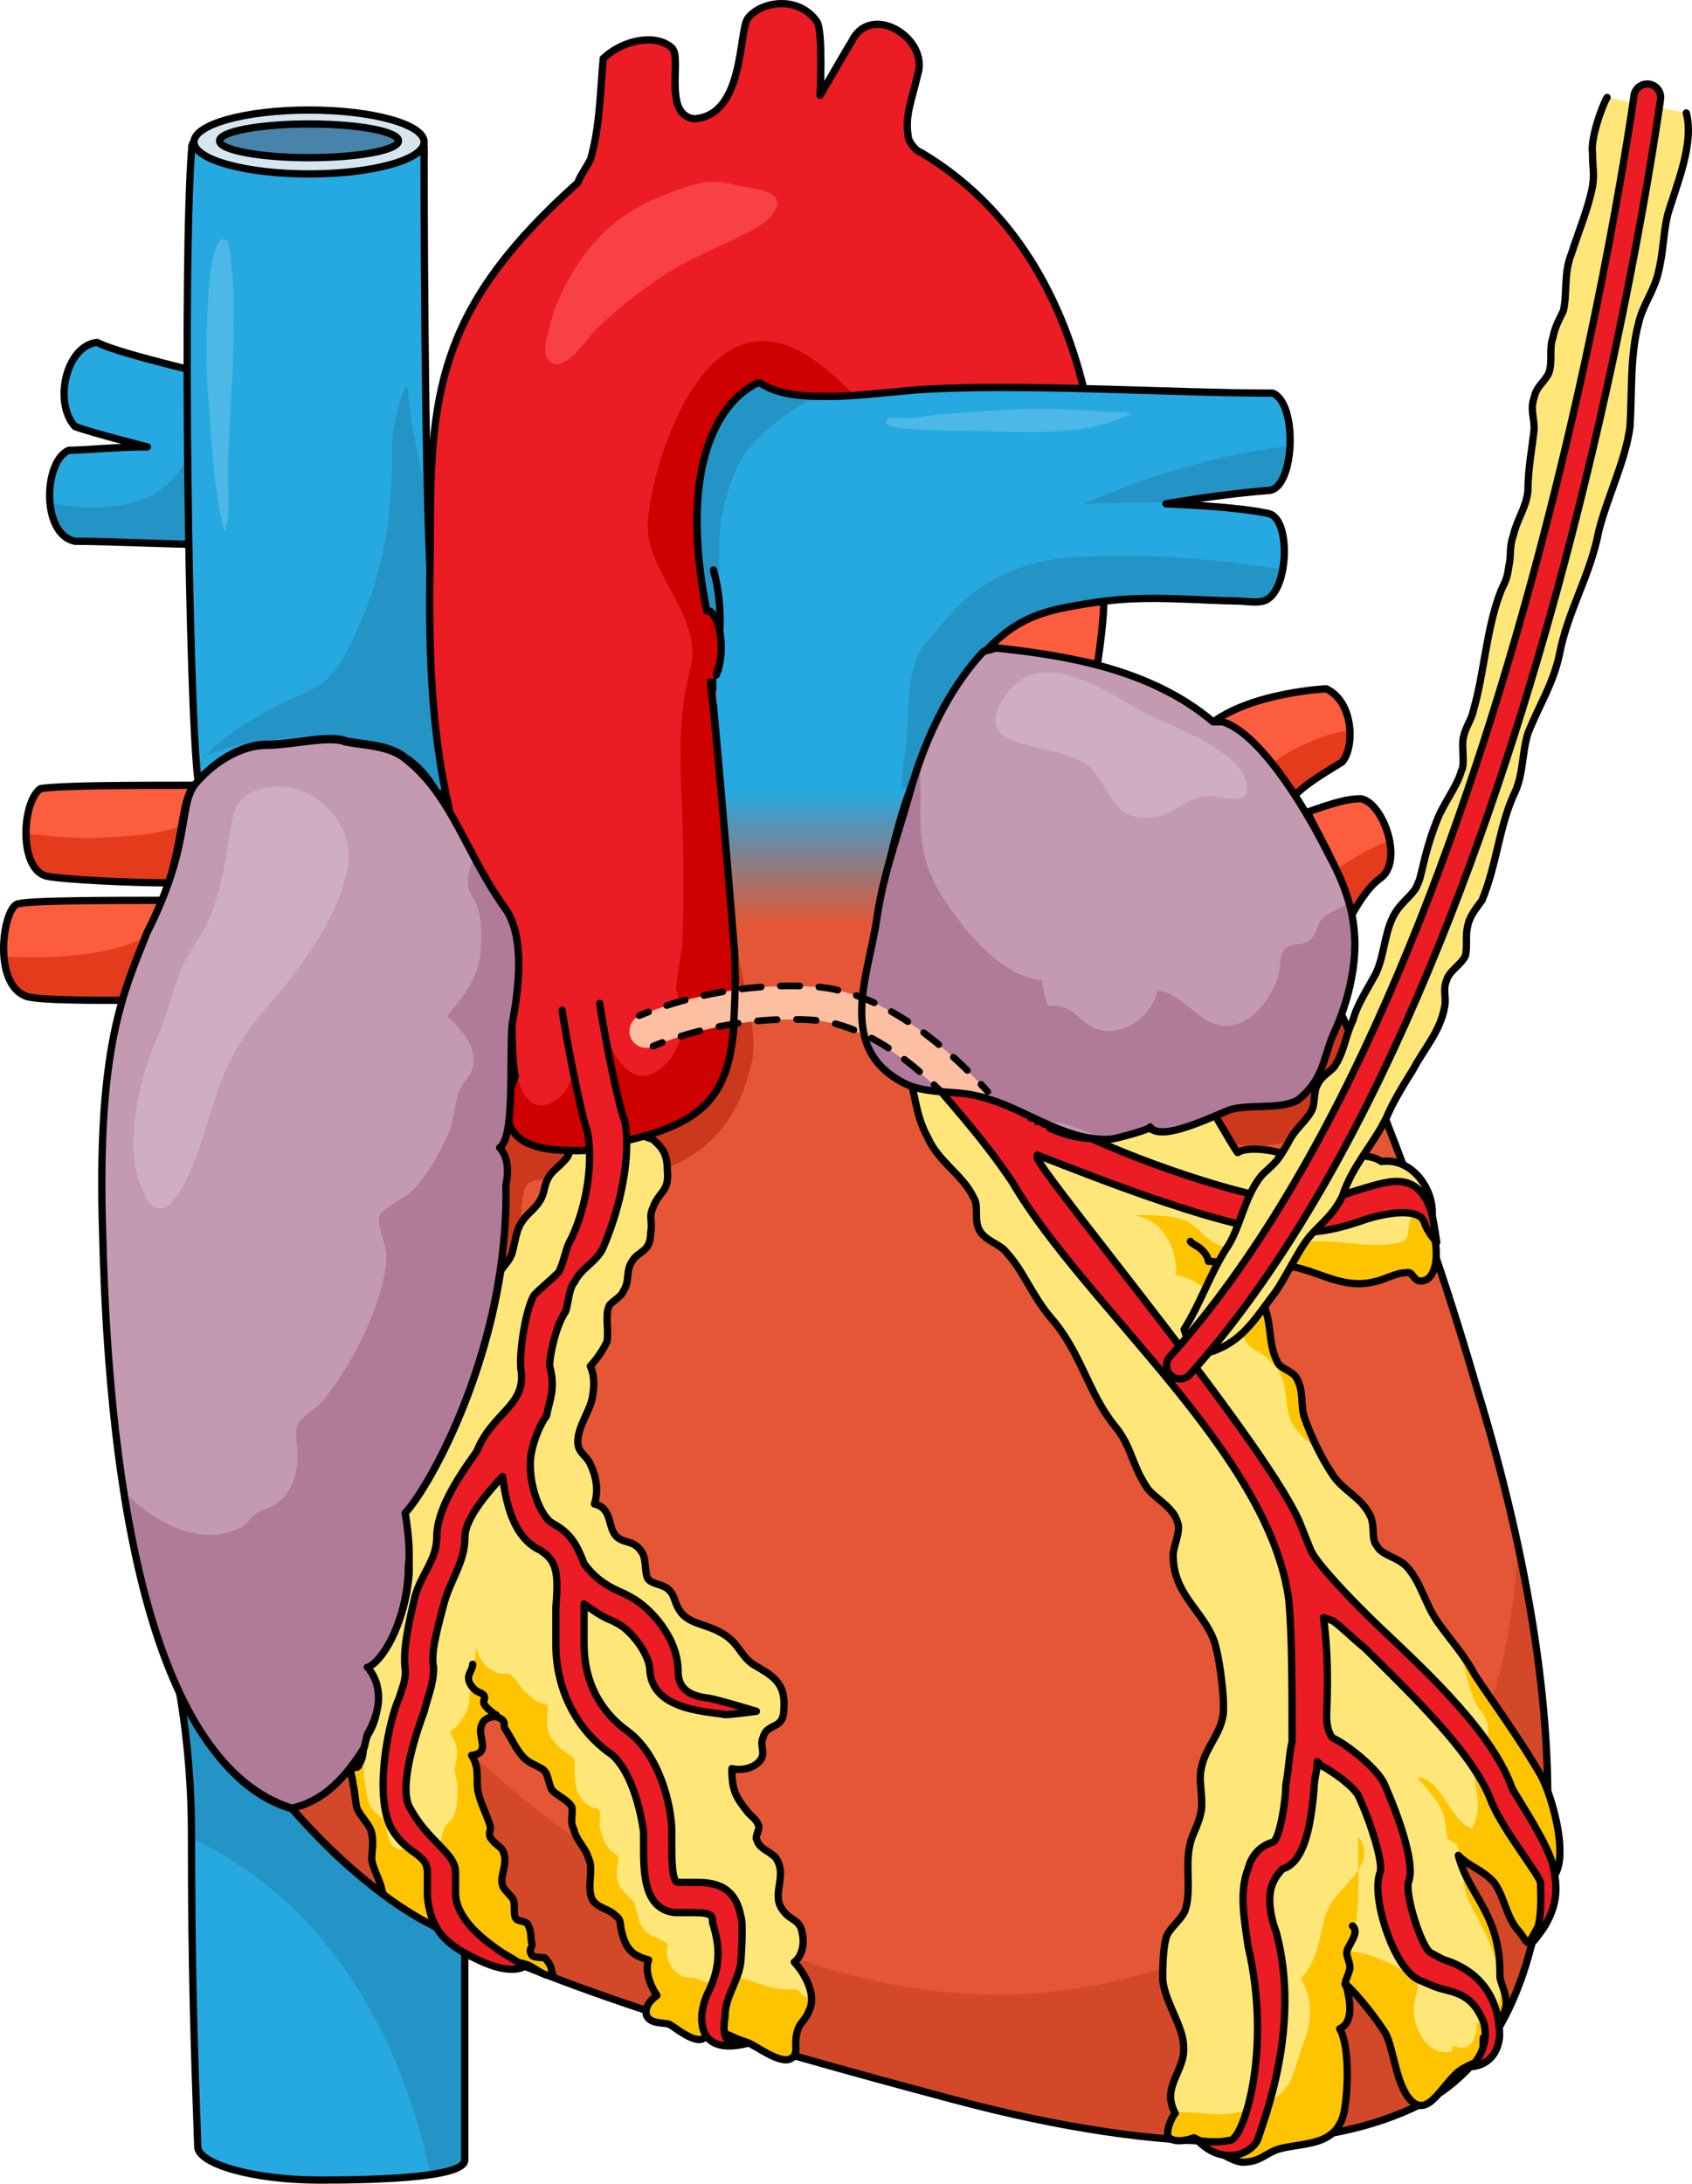
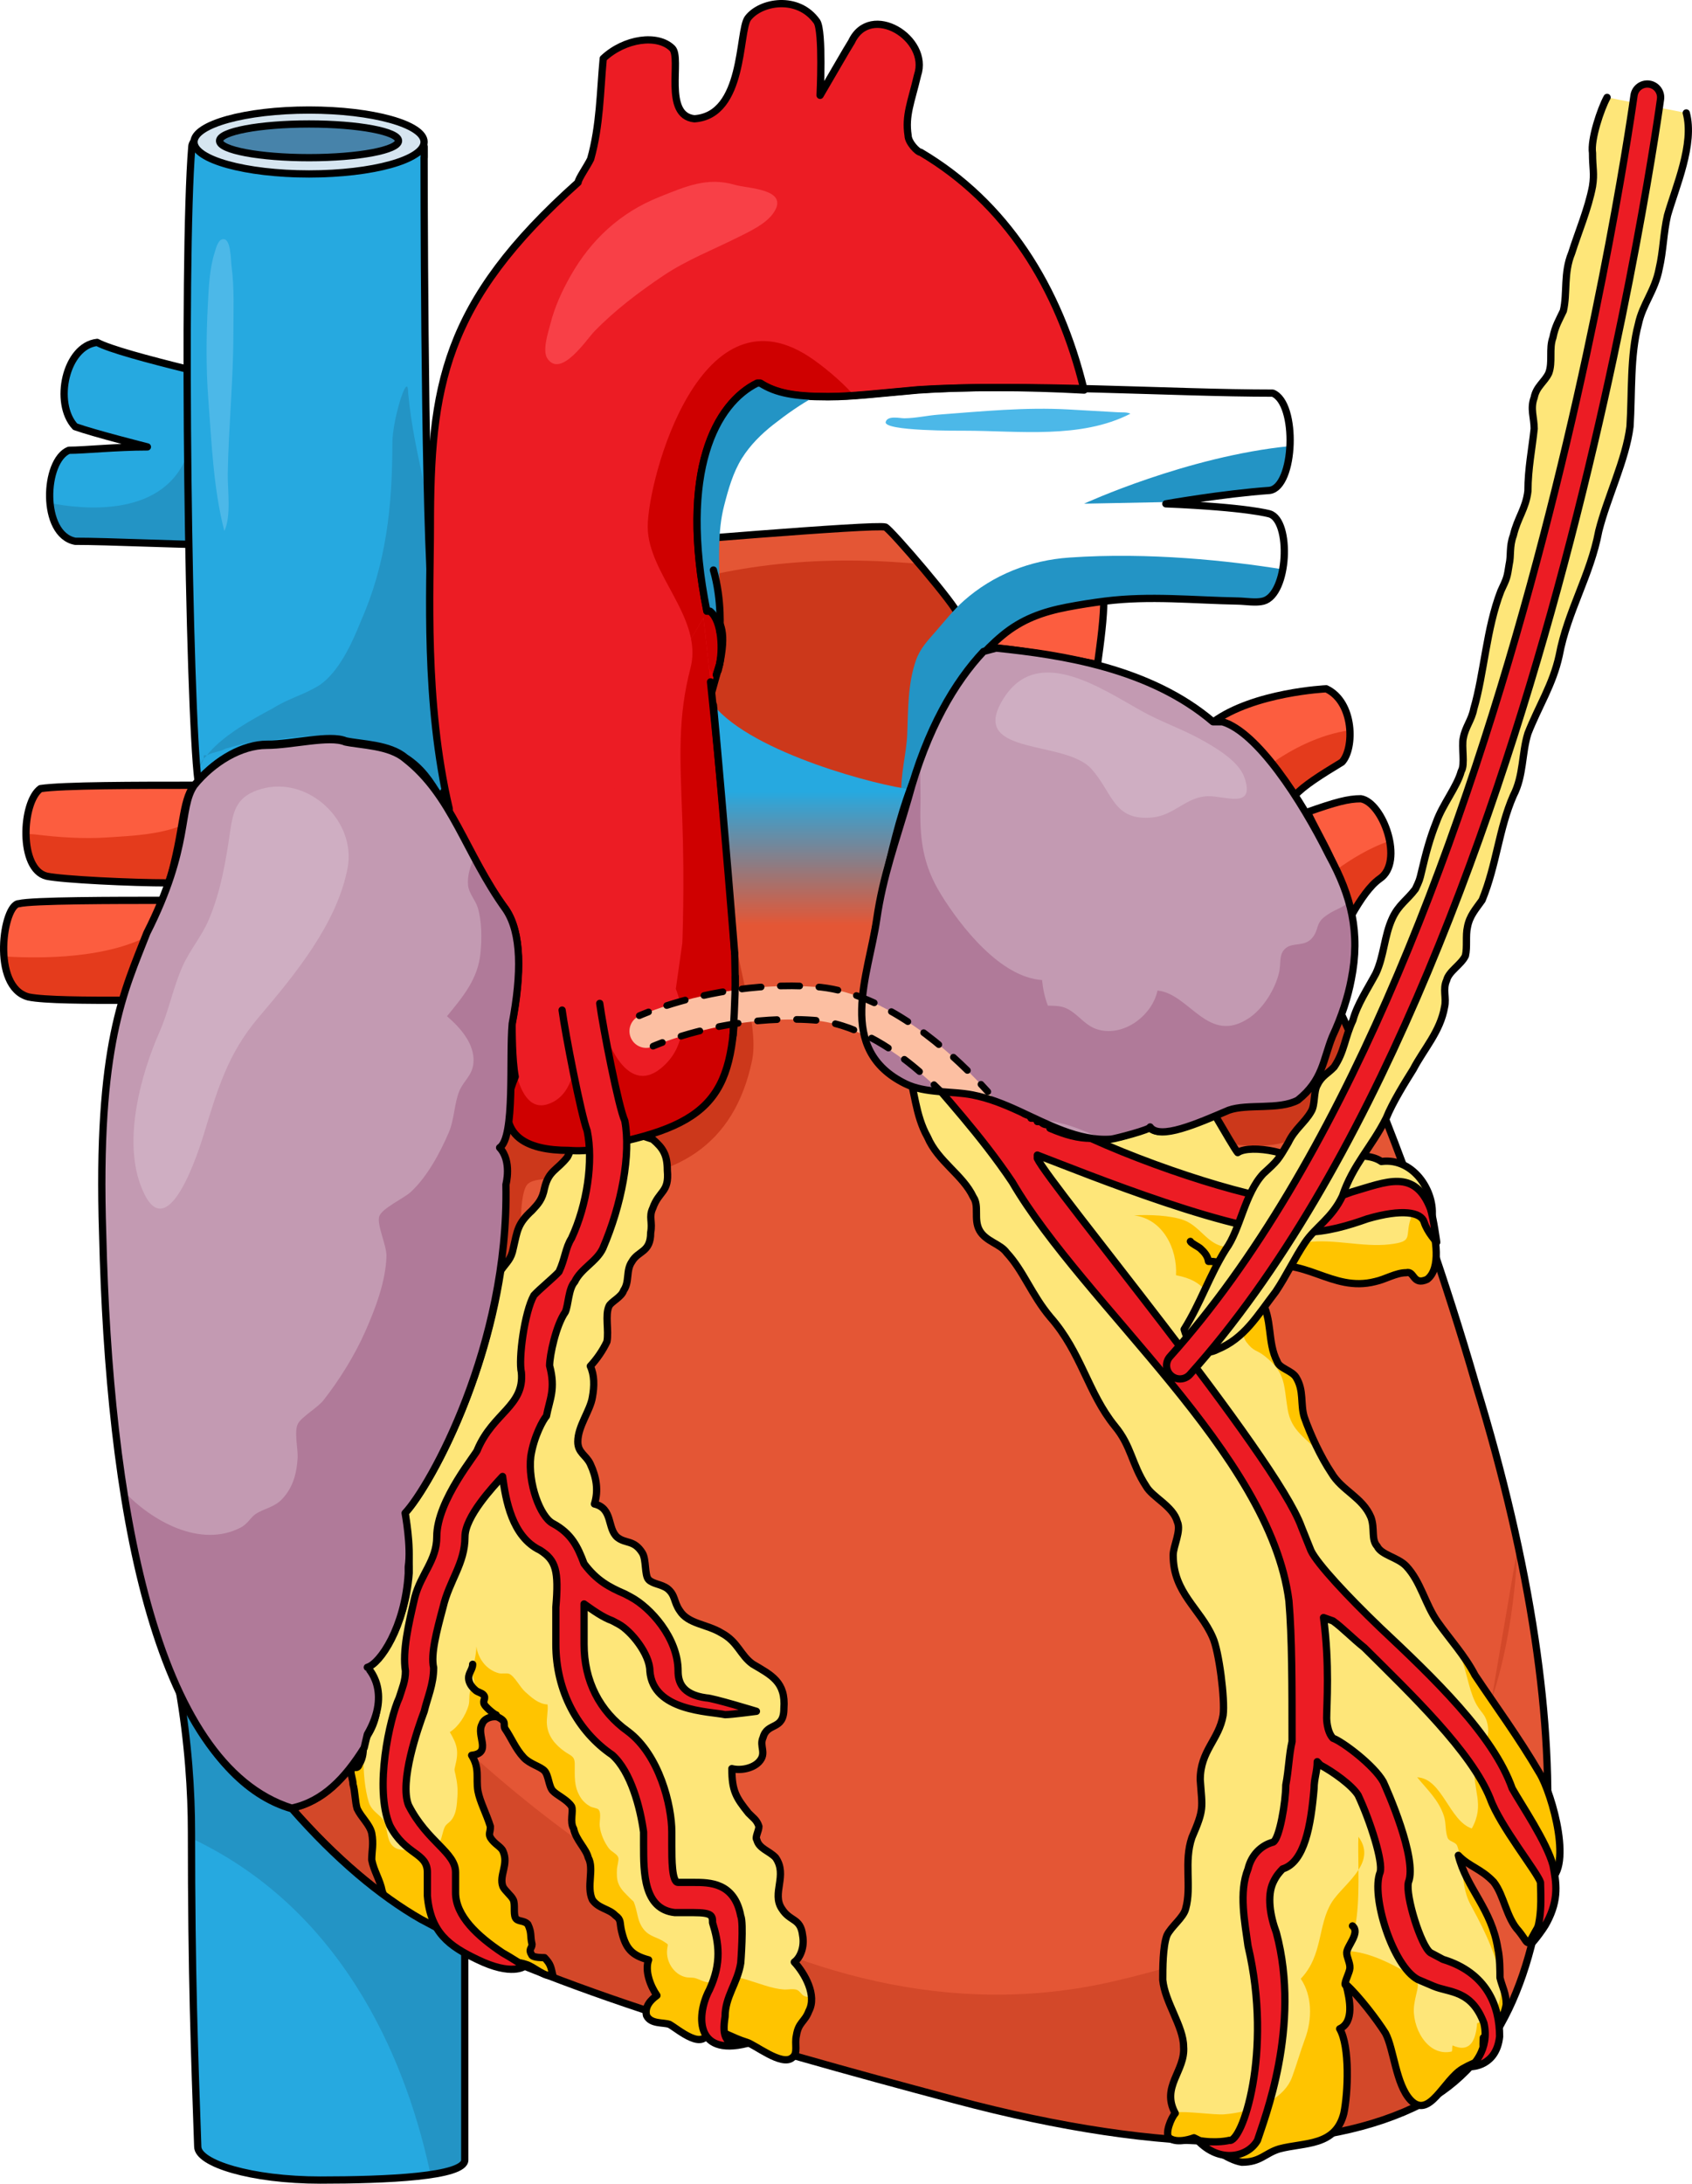
<svg xmlns="http://www.w3.org/2000/svg" version="1.1" id="Layer_1" x="0px" y="0px" width="252.933px" height="326.342px" viewBox="0 0 252.933 326.342" enable-background="new 0 0 252.933 326.342" xml:space="preserve">
  <g>
    <g>
      <path fill-rule="evenodd" clip-rule="evenodd" fill="#26A9E0" d="M28.134,55.201c-6.102-1.512-11.734-3.023-13.611-4.031    c-4.694,0.505-6.572,9.068-3.287,12.594c2.817,1.008,10.797,3.022,10.797,3.022c-4.693,0-9.389,0.503-11.734,0.503    c-3.755,1.513-4.225,12.596,0.938,13.602c5.164,0,15.288,0.504,20.451,0.504C31.687,72.328,28.134,63.262,28.134,55.201    L28.134,55.201z" />
      <path fill="#2394C5" d="M29.944,68.096c-0.564-0.254-1.146-0.492-1.762-0.693c-3.333,10.342-16.4,8.636-20.703,7.77    c0.251,2.756,1.425,5.266,3.756,5.719c5.164,0,15.288,0.504,20.451,0.504C31.687,76.922,30.821,72.447,29.944,68.096z" />
      <path fill-rule="evenodd" clip-rule="evenodd" fill="none" stroke="#000000" stroke-width="1.086" stroke-linecap="round" stroke-linejoin="round" stroke-miterlimit="10" d="    M28.134,55.201c-6.102-1.512-11.734-3.023-13.611-4.031c-4.694,0.505-6.572,9.068-3.287,12.594    c2.817,1.008,10.797,3.022,10.797,3.022c-4.693,0-9.389,0.503-11.734,0.503c-3.755,1.513-4.225,12.596,0.938,13.602    c5.164,0,15.288,0.504,20.451,0.504C31.687,72.328,28.134,63.262,28.134,55.201L28.134,55.201z" />
      <path fill="#26A9E0" d="M64.448,88.053c-1.045-16.033-1.053-64.516-1.053-64.516l0.019-0.017    c-0.003-0.646-0.004-1.184-0.004-1.586c-1.408,2.004-8.449,4.009-17.368,4.009c-9.389,0-16.898-2.506-16.898-5.012    c0,0-0.471,0.502-0.471,1.003c-1.406,17.022-0.471,84.126,0.937,94.769c2.804-3.221,6.771-5.484,10.33-5.484    c3.755,0,9.388-1.504,11.735-0.502c2.348,0.502,6.572,0.502,8.919,2.506c2.347,1.504,3.755,3.51,5.163,6.012    c0.939-1.502,0.939-1.502,0.939-1.502c-0.67-2.003-1.225-12.004-1.676-25.526C64.744,90.945,64.546,89.565,64.448,88.053z" />
      <path fill-rule="evenodd" clip-rule="evenodd" fill="#2394C5" d="M30.462,113.377c0,0,0,0,0.471-0.502c-0.471,0-0.471,0-0.471,0    C30.462,113.377,30.462,113.377,30.462,113.377 M29.994,114.379c0.468-1.002,0.468-1.002,0.468-1.002    c-0.468,0.502-0.468,1.002-0.938,1.506C29.994,114.379,29.994,114.379,29.994,114.379 M63.354,73.23c0-0.502,0-0.502,0-1.004    c-0.939-4.516-1.879-8.531-2.348-13.549c0-3.512-2.351,4.015-2.351,7.527c0,9.535-0.939,18.066-4.698,26.598    c-1.41,3.512-3.29,7.525-6.108,9.533c-2.35,1.506-4.7,2.008-7.049,3.512c-2.819,1.506-7.519,4.018-9.868,7.027    c0.939-0.502,1.88-0.502,2.82-1.004c1.879-0.502,3.288-1.004,4.697-1.004c4.23-0.502,9.869-1.506,12.218-0.502    c2.819,0.502,7.049,0.502,9.398,2.51c0.47,0,0.94,0.502,1.409,1.004c0.47,0.5,0.47,0.5,0.47,0.5s0.47,0.504,0.94,1.006    c0.469,0.5,0.469,0.5,0.469,0.5l0.471,0.504c0.47,0.502,0.47,0.502,0.47,0.502c0.47,0.5,0.94,1.002,1.411,1.504    c0.469-1.504,0.469-1.504,0.469-1.504C64.765,113.377,64.295,92.803,63.354,73.23" />
      <path fill="none" stroke="#000000" stroke-width="1.086" stroke-linecap="round" stroke-linejoin="round" stroke-miterlimit="10" d="    M64.448,88.053c-1.045-16.033-1.053-64.516-1.053-64.516l0.019-0.017c-0.003-0.646-0.004-1.184-0.004-1.586    c-1.408,2.004-8.449,4.009-17.368,4.009c-9.389,0-16.898-2.506-16.898-5.012c0,0-0.471,0.502-0.471,1.003    c-1.406,17.022-0.471,84.126,0.937,94.769c2.804-3.221,6.771-5.484,10.33-5.484c3.755,0,9.388-1.504,11.735-0.502    c2.348,0.502,6.572,0.502,8.919,2.506c2.347,1.504,3.755,3.51,5.163,6.012c0.939-1.502,0.939-1.502,0.939-1.502    c-0.67-2.003-1.225-12.004-1.676-25.526C64.744,90.945,64.546,89.565,64.448,88.053z" />
      <g>
        <path fill-rule="evenodd" clip-rule="evenodd" fill="#E45635" d="M143.167,91.799c0-1.002-9.865-12.527-10.804-13.03     c-1.409-0.501-36.635,2.507-36.635,2.507c-5.167,18.041-5.167,18.041-5.167,18.041c-11.272,13.029-11.272,13.029-11.272,13.029     c-20.665,28.566-20.665,28.566-20.665,28.566c-5.168,61.639-5.168,61.639-5.168,61.639c7.045,23.553,7.045,23.553,7.045,23.553     l0,0c0.47,2.006,0.939,5.014,0.47,8.02c0,1.002,0,1.002,0,1.002c-0.47,8.021-4.227,13.531-6.104,14.031c-0.471,0-0.471,0-0.471,0     c1.879,2.508,2.818,6.516,0.471,10.025c-0.471,2.004-0.471,2.004-0.471,2.004c-2.818,4.508-6.105,8.02-10.802,9.02     c6.575,7.52,13.15,13.029,19.257,16.539c20.195,10.523,47.906,18.541,79.846,27.061c31.938,8.521,55.422,8.016,69.98,0.502     c22.076-11.527,24.424-53.623,7.985-107.244c-9.394-32.576-20.196-55.627-20.196-55.627" />
        <path fill="#CC381B" d="M200.466,151.436l-57.299-59.637c0-0.549-2.951-4.242-5.778-7.561c-0.712-0.035-1.425-0.082-2.133-0.137     c-14.405-1.098-28.846,0.445-42.054,5.996c-2.639,9.211-2.641,9.219-2.641,9.219c-11.272,13.029-11.272,13.029-11.272,13.029     c-20.665,28.566-20.665,28.566-20.665,28.566c-5.168,61.639-5.168,61.639-5.168,61.639c7.045,23.553,7.045,23.553,7.045,23.553     c0.47,2.006,0.939,5.014,0.47,8.02c0,1.002,0,1.002,0,1.002c-0.47,8.021-4.227,13.531-6.104,14.031c-0.471,0-0.471,0-0.471,0     c1.627,2.17,2.54,5.467,1.234,8.59c1.479-0.861,2.83-1.715,3.992-2.518c8.321-5.729,5.4-21.369,5.842-29.895     c0.328-6.338,5.046-14.176,7.146-20.184c2.347-6.711,4.729-12.885,5.157-19.984c0.101-1.66-0.062-7.176,1.158-8.252     c1.491-1.316,6.586-0.436,8.613-0.434c13.584,0.02,22.229-5.347,24.881-17.966c1.245-5.93-3.302-16.401-2.59-22.31     c0.515-4.262,5.813-2.064,9.916-2.064c3.588,0,7.229-0.123,10.794,0.055c2.528,10.391,1.806,21.074,9.751,29.529     c3.003,3.195,6.699,7.506,10.851,9.227c4.608,1.906,7.815-0.514,11.658-2.643c9.04-5.008,17.921,2.139,27.589,0.752     c4.393-0.631,7.128-3.23,10.818-5.057c1.75-0.869,3.211-1.568,4.49-2.338C202.557,155.896,200.466,151.436,200.466,151.436z" />
-         <path fill-rule="evenodd" clip-rule="evenodd" fill="#D34829" d="M226.907,230.916c-1.6,29.301-11.658,53.869-60.441,65.18     c-49.039,11.369-92.59-28.777-110.137-47.988c-0.541,0.574-1.049,0.939-1.463,1.049c-0.471,0-0.471,0-0.471,0     c1.879,2.508,2.818,6.516,0.471,10.025c-0.471,2.004-0.471,2.004-0.471,2.004c-2.818,4.508-6.105,8.02-10.802,9.02     c6.575,7.52,13.15,13.029,19.257,16.539c20.195,10.523,47.906,18.541,79.846,27.061c31.938,8.521,55.422,8.016,69.98,0.502     C231.357,304.551,235.907,272.908,226.907,230.916z" />
+         <path fill-rule="evenodd" clip-rule="evenodd" fill="#D34829" d="M226.907,230.916c-1.6,29.301-11.658,53.869-60.441,65.18     c-49.039,11.369-92.59-28.777-110.137-47.988c-0.541,0.574-1.049,0.939-1.463,1.049c-0.471,0-0.471,0-0.471,0     c1.879,2.508,2.818,6.516,0.471,10.025c-0.471,2.004-0.471,2.004-0.471,2.004c-2.818,4.508-6.105,8.02-10.802,9.02     c6.575,7.52,13.15,13.029,19.257,16.539c20.195,10.523,47.906,18.541,79.846,27.061c31.938,8.521,55.422,8.016,69.98,0.502     z" />
        <path fill-rule="evenodd" clip-rule="evenodd" fill="#FC5D3F" d="M198.727,127.842c1.409,2.988,2.819,5.977,3.288,8.965     c1.409-2.49,2.82-4.482,4.229-5.477c3.759-2.492,0.47-11.459-2.82-11.959c-1.878,0-3.759,0.5-7.986,1.994     C196.378,123.357,197.786,125.848,198.727,127.842L198.727,127.842z M193.558,118.877c1.41-1.498,3.76-2.99,7.048-4.982     c1.88-1.994,1.88-8.969-2.35-10.959c0,0-10.806,0.498-16.914,4.98c1.409,0,1.409,0,1.409,0     C186.04,108.912,189.799,113.395,193.558,118.877L193.558,118.877z" />
        <path fill-rule="evenodd" clip-rule="evenodd" fill="#E43B1C" d="M202.015,136.807c1.409-2.49,2.82-4.482,4.229-5.477     c1.624-1.078,1.929-3.365,1.49-5.654c-2.911,0.961-5.765,2.717-7.995,4.338C200.764,132.277,201.658,134.545,202.015,136.807z" />
        <path fill-rule="evenodd" clip-rule="evenodd" fill="#E43B1C" d="M193.558,118.877c1.41-1.498,3.76-2.99,7.048-4.982     c0.841-0.893,1.301-2.777,1.181-4.768c-4.637,0.652-8.792,2.908-11.746,4.988C191.204,115.561,192.38,117.158,193.558,118.877z" />
        <path fill-rule="evenodd" clip-rule="evenodd" fill="none" stroke="#000000" stroke-width="1.086" stroke-linecap="round" stroke-linejoin="round" stroke-miterlimit="10" d="     M198.727,127.842c1.409,2.988,2.819,5.977,3.288,8.965c1.409-2.49,2.82-4.482,4.229-5.477c3.759-2.492,0.47-11.459-2.82-11.959     c-1.878,0-3.759,0.5-7.986,1.994C196.378,123.357,197.786,125.848,198.727,127.842L198.727,127.842z M193.558,118.877     c1.41-1.498,3.76-2.99,7.048-4.982c1.88-1.994,1.88-8.969-2.35-10.959c0,0-10.806,0.498-16.914,4.98c1.409,0,1.409,0,1.409,0     C186.04,108.912,189.799,113.395,193.558,118.877L193.558,118.877z" />
        <path fill-rule="evenodd" clip-rule="evenodd" fill="none" stroke="#000000" stroke-width="1.086" stroke-linecap="round" stroke-linejoin="round" stroke-miterlimit="10" d="     M143.167,91.799c0-1.002-9.865-12.527-10.804-13.03c-1.409-0.501-36.635,2.507-36.635,2.507     c-5.167,18.041-5.167,18.041-5.167,18.041c-11.272,13.029-11.272,13.029-11.272,13.029     c-20.665,28.566-20.665,28.566-20.665,28.566c-5.168,61.639-5.168,61.639-5.168,61.639c7.045,23.553,7.045,23.553,7.045,23.553     l0,0c0.47,2.006,0.939,5.014,0.47,8.02c0,1.002,0,1.002,0,1.002c-0.47,8.021-4.227,13.531-6.104,14.031c-0.471,0-0.471,0-0.471,0     c1.879,2.508,2.818,6.516,0.471,10.025c-0.471,2.004-0.471,2.004-0.471,2.004c-2.818,4.508-6.105,8.02-10.802,9.02     c6.575,7.52,13.15,13.029,19.257,16.539c20.195,10.523,47.906,18.541,79.846,27.061c31.938,8.521,55.422,8.016,69.98,0.502     c22.076-11.527,24.424-53.623,7.985-107.244c-9.394-32.576-20.196-55.627-20.196-55.627" />
        <path fill-rule="evenodd" clip-rule="evenodd" fill="#FC5D3F" d="M148.892,96.813c4.74,0.494,9.957,1.482,15.173,2.473     c0.474-3.461,0.95-6.93,0.95-9.899c-6.166,0.495-12.329,2.476-17.546,7.427H148.892L148.892,96.813L148.892,96.813z" />
        <path fill-rule="evenodd" clip-rule="evenodd" fill="none" stroke="#000000" stroke-width="1.086" stroke-linecap="round" stroke-linejoin="round" stroke-miterlimit="10" d="     M148.892,96.813c4.74,0.494,9.957,1.482,15.173,2.473c0.474-3.461,0.95-6.93,0.95-9.899c-6.166,0.495-12.329,2.476-17.546,7.427     H148.892L148.892,96.813L148.892,96.813z" />
        <path fill-rule="evenodd" clip-rule="evenodd" fill="#EC1C24" d="M137.845,23.084c-0.469,0-1.881-1.502-1.881-2.502     c-0.469-3.006,0.471-5.008,1.412-9.012c1.879-5.506-7.049-11.012-9.867-5.006c-0.938,1.504-2.35,4.006-4.698,8.008     c0,0,0.471-9.508-0.47-11.011c-2.818-4.004-8.457-3.003-10.338-0.501c-1.408,2.004-0.467,14.516-7.985,15.017     c-4.698-0.501-1.88-9.009-3.288-10.511c-1.512-2.14-7.195-2.463-10.337,1.502c-0.468,5.005-0.468,10.01-1.879,15.016     c-0.47,1.001-1.88,3.002-1.88,3.503C66.431,45.607,64.552,58.119,64.552,79.142c0,9.009-0.939,26.028,2.818,42.044     c0,0.502,0,0.502,0,0.502c2.35,4.506,4.699,9.51,8.458,14.514c2.349,3.506,2.349,9.512,0.94,17.021c0,0.998,0,5.504,0.469,8.008     c-3.76,9.01,1.879,11.008,7.987,11.008c6.106,0.502,12.215-2.5,11.274-6.004c0-15.518,0-15.518,0-15.518     c0-12.012,2.351-25.527,7.049-38.039c2.35-5.506,3.288-10.012,4.229-13.014l0,0l0,0c0.939-4.506,0.471-6.506-1.41-8.01     c-0.469,0-0.469,0-0.469,0c-4.23-21.021,1.408-31.031,7.518-34.035c0.469,0,0.469,0,0.469,0c2.35,1.503,5.168,2.004,9.868,2.004     l0,0c0.468,0,0.468,0,0.468,0c3.289,0,7.519-0.501,13.156-1.002c7.047-0.502,15.973-0.502,24.9,0     C158.518,43.104,150.531,30.591,137.845,23.084" />
        <path fill="#FEE679" d="M120.917,300.531c1.244-2.326-0.623-5.649-2.179-7.312c0.934-0.664,1.556-2.326,1.245-3.987     c-0.312-2.659-1.867-1.994-3.112-3.988c-1.556-2.326,0.934-4.985-0.933-7.644c-0.934-0.997-2.49-1.329-2.801-2.659     c-0.312-0.332,0.311-1.329,0.311-1.994c-0.311-0.997-0.934-1.329-1.556-1.993c-1.867-2.327-2.489-3.324-2.489-6.647     c1.244,0.333,3.111,0,4.045-0.997c1.244-1.329,0-2.326,0.623-3.655c0.621-2.326,3.111-0.997,3.111-4.32     c0.311-3.988-1.867-4.985-4.668-6.646c-1.867-1.33-2.178-3.323-4.668-4.653c-2.178-1.329-4.979-1.329-6.223-3.323     c-0.934-1.329-0.623-2.326-1.867-3.323c-0.934-0.665-2.179-0.665-2.801-1.329c-0.623-0.665-0.312-2.991-0.934-3.988     c-1.245-1.994-2.49-1.329-3.734-2.326c-1.557-1.329-0.623-4.32-3.424-4.985c0.623-1.994,0.313-3.987-0.621-5.981     c-0.623-1.33-1.867-1.662-1.867-3.323c0-2.327,1.867-4.653,2.178-6.647c0.311-1.661,0.311-3.323-0.311-4.652     c0.934-0.997,1.867-2.326,2.488-3.655c0.313-1.662-0.311-3.988,0.313-5.317c0.311-0.665,1.866-1.33,2.178-2.327     c0.934-1.329,0.311-2.99,1.244-4.32c0.934-1.661,2.801-1.329,2.801-4.32c0.312-1.661-0.311-2.326,0.312-3.655     c0.934-2.659,2.489-2.326,2.179-5.649c0-2.327-0.623-3.324-2.179-4.653c-5.913-1.994-5.913-1.994-5.913-1.994     c-1.555-0.332-3.422-0.332-4.668,0.665c-1.866,0.997-1.244,2.326-2.178,3.988c-1.556,1.994-2.801,1.994-3.423,4.652     c-0.312,1.662-0.934,2.326-1.867,3.323c-2.179,1.994-2.179,2.991-2.8,5.649c-0.313,1.662-0.934,1.994-1.867,3.324     c-2.801,18.278-11.203,32.9-14.314,36.225c0,0,0.622,4.652,0.622,7.976c0,0.997,0,0.997,0,0.997     c-0.622,7.976-4.356,13.293-6.224,13.958c-0.312-0.332-0.312-0.332-0.312-0.332c1.556,2.99,2.801,6.646,0.312,10.635     c-0.623,1.329-0.623,1.329-0.623,1.329c0,0.997,0,1.994-0.622,2.991c-0.312,0.997-0.933,0-1.245,0.997     c0,0.664,0.313,1.329,0.313,1.994c0.311,0.996,0.311,2.658,0.621,3.655c0.623,1.329,1.867,2.326,2.179,3.655     c0.312,1.662,0,2.659,0,3.988c0.312,1.662,1.245,2.991,1.556,4.652c1.245,3.656,2.179,4.653,6.225,5.65     c2.488,0.997,4.979,1.661,7.156,2.658c1.245,0.665,2.801,0.997,4.046,1.662c0.933,0.332,0-0.333,0.933,0.332     c0.934,0.332,2.179,0.332,3.112,0.665c1.245,0.332,2.801,1.994,4.046,1.661c-0.312-1.329-0.312-1.661-1.245-2.658     c-0.312,0-1.556,0-1.867-0.333c-0.622-0.996,0-0.996,0-1.661c-0.312-1.329,0-1.662-0.622-2.991     c-0.623-0.665-1.557-0.332-1.867-0.997c-0.311-0.664,0-1.994-0.311-2.658c-0.313-0.665-1.246-1.33-1.557-1.994     c-0.622-1.662,0.934-3.323,0-5.317c-0.311-0.665-1.244-0.997-1.867-1.994c-0.311-0.665,0-0.665,0-1.662     c-0.622-1.993-1.556-3.655-1.867-5.317c-0.311-1.993,0.312-3.323-0.934-5.317c3.112-0.332,0.623-2.99,1.557-4.652     c0.311-0.997,1.867-1.329,2.489-0.997c1.245,0.665,0.622,0.997,0.933,1.662c0.934,1.329,1.557,2.991,2.801,4.32     c0.934,0.997,2.49,1.329,3.112,1.994c0.622,0.664,0.622,2.326,1.245,2.99c0.622,0.665,2.178,1.33,2.801,2.327     c0.311,0.664-0.312,2.326,0.311,3.323c0.312,1.661,1.867,2.991,2.178,4.32c0.934,1.661-0.311,4.32,0.623,6.314     c0.934,1.329,2.49,1.329,3.423,2.326c0.934,0.664,0.622,0.997,0.934,2.326c0.622,2.659,1.556,3.655,4.046,4.32     c-0.623,1.662,0.311,3.988,1.244,5.317c-0.934,0.665-1.867,1.662-1.556,2.991c0.622,1.329,2.489,0.997,3.423,1.329     c1.244,0.665,5.29,4.32,5.912,0.665c2.179,0.332,3.424,1.329,5.602,1.994c1.245,0.332,5.29,3.655,6.846,2.326     c0.934-0.665,0.312-1.994,0.623-3.323C119.36,302.193,120.294,302.193,120.917,300.531L120.917,300.531z" />
        <path fill="#FFC400" d="M121.294,298.337c-0.289,0.141-0.631,0.152-1.051-0.035c-0.463-0.206-0.62-0.694-1.049-0.901     c-0.539-0.259-1.438-0.043-2.021-0.084c-1.83-0.131-3.746-0.932-5.51-1.455c-0.846-0.251-2.315-0.524-2.841-1.28     c0.208,1.584-1.934,1.823-3.105,1.649c-0.647-0.095-1.149-0.427-1.75-0.6c-0.51-0.146-1.013-0.05-1.507-0.168     c-1.747-0.42-2.902-2.301-2.738-4.054c0.094-0.994,0.311-0.709-0.404-1.198c-1.126-0.769-2.231-0.751-3.149-1.95     c-0.853-1.114-0.845-2.306-1.257-3.559c-0.241-0.735-0.219-0.494-0.707-1c-0.688-0.712-1.428-1.315-1.785-2.294     c-0.242-0.662-0.221-1.359-0.195-2.055c0.016-0.444,0.313-1.331,0.203-1.738c-0.146-0.551-1.003-0.855-1.412-1.39     c-0.681-0.89-1.23-2.18-1.361-3.283c-0.09-0.755,0.287-1.964-0.187-2.522c-0.175-0.205-0.938-0.295-1.188-0.431     c-0.607-0.331-1.113-0.777-1.486-1.359c-1.053-1.645-0.855-3.229-0.877-5.048c-0.014-1.2-0.615-1.18-1.557-1.861     c-1.379-1.001-2.432-2.231-2.599-3.974c-0.097-1.011,0.21-2.03,0.091-3.021c-1.34-0.071-2.377-1.023-3.34-1.888     c-0.8-0.718-1.577-2.337-2.391-2.69c-0.35-0.152-1.11,0.014-1.527-0.091c-0.831-0.206-1.629-0.719-2.188-1.365     c-0.632-0.732-1.07-1.687-1.195-2.634c-0.006,1.396-0.494,2.645-0.568,3.994c-0.041,0.747,0.416,1.069,0.251,1.797     c-0.076,0.338-0.456,0.487-0.569,0.782c-0.27,0.702-0.074,1.535-0.291,2.276c-0.424,1.444-1.498,3.155-2.79,3.942     c1.1,1.884,1.367,2.839,0.808,5.046c-0.175,0.688-0.108,0.642,0.023,1.242c0.261,1.187,0.389,2.116,0.299,3.387     c-0.085,1.179-0.128,2.552-0.935,3.51c-0.372,0.441-0.762,0.577-0.964,1.029c-0.623,1.39-0.266,2.848-2.34,2.959     c-0.74,0.04-1.391-0.133-2.1,0.021c-0.727,0.158-1.305,0.543-2.175,0.38c-2.146-0.403-1.771-2.56-2.366-4.08     c-0.42-1.073-1.921-1.523-2.373-3.035c-0.582-1.949-0.771-4.268-0.786-6.291c-0.003-0.413-0.028-0.856-0.039-1.306     c-0.051,0.644-0.192,1.288-0.594,1.932c-0.312,0.997-0.933,0-1.245,0.997c0,0.664,0.313,1.329,0.313,1.994     c0.311,0.996,0.311,2.658,0.621,3.655c0.623,1.329,1.867,2.326,2.179,3.655c0.312,1.662,0,2.659,0,3.988     c0.312,1.662,1.245,2.991,1.556,4.652c1.245,3.656,2.179,4.653,6.225,5.65c2.488,0.997,4.979,1.661,7.156,2.658     c1.245,0.665,2.801,0.997,4.046,1.662c0.933,0.332,0-0.333,0.933,0.332c0.934,0.332,2.179,0.332,3.112,0.665     c1.245,0.332,2.801,1.994,4.046,1.661c-0.312-1.329-0.312-1.661-1.245-2.658c-0.312,0-1.556,0-1.867-0.333     c-0.622-0.996,0-0.996,0-1.661c-0.312-1.329,0-1.662-0.622-2.991c-0.623-0.665-1.557-0.332-1.867-0.997     c-0.311-0.664,0-1.994-0.311-2.658c-0.313-0.665-1.246-1.33-1.557-1.994c-0.622-1.662,0.934-3.323,0-5.317     c-0.311-0.665-1.244-0.997-1.867-1.994c-0.311-0.665,0-0.665,0-1.662c-0.622-1.993-1.556-3.655-1.867-5.317     c-0.311-1.993,0.312-3.323-0.934-5.317c3.112-0.332,0.623-2.99,1.557-4.652c0.311-0.997,1.867-1.329,2.489-0.997     c1.245,0.665,0.622,0.997,0.933,1.662c0.934,1.329,1.557,2.991,2.801,4.32c0.934,0.997,2.49,1.329,3.112,1.994     c0.622,0.664,0.622,2.326,1.245,2.99c0.622,0.665,2.178,1.33,2.801,2.327c0.311,0.664-0.312,2.326,0.311,3.323     c0.312,1.661,1.867,2.991,2.178,4.32c0.934,1.661-0.311,4.32,0.623,6.314c0.934,1.329,2.49,1.329,3.423,2.326     c0.934,0.664,0.622,0.997,0.934,2.326c0.622,2.659,1.556,3.655,4.046,4.32c-0.623,1.662,0.311,3.988,1.244,5.317     c-0.934,0.665-1.867,1.662-1.556,2.991c0.622,1.329,2.489,0.997,3.423,1.329c1.244,0.665,5.29,4.32,5.912,0.665     c2.179,0.332,3.424,1.329,5.602,1.994c1.245,0.332,5.29,3.655,6.846,2.326c0.934-0.665,0.312-1.994,0.623-3.323     c0.311-1.994,1.244-1.994,1.867-3.656C121.274,299.861,121.37,299.108,121.294,298.337z" />
        <path fill="#FEE679" d="M230.142,264.972c-3.111-5.317-6.535-9.97-9.646-14.623c-1.557-2.991-3.734-5.317-5.602-7.976     c-1.867-2.659-2.489-5.982-4.668-8.309c-1.244-1.329-3.734-1.662-4.355-2.991c-0.934-0.997-0.313-2.658-0.934-4.32     c-1.246-2.991-4.357-3.988-5.913-6.646c-1.556-2.326-3.112-5.649-4.046-8.309c-0.622-1.994,0-3.988-1.244-5.981     c-0.623-0.997-2.49-1.33-2.801-2.327c-1.556-2.99-0.623-6.314-2.489-9.305c-0.622-0.997-3.734-1.662-3.112-3.656     c0.623-2.326,1.557-0.332,2.801-0.997c6.846-1.994,10.892,3.656,17.426,1.994c1.557-0.332,3.112-1.329,4.668-1.329     c1.245-0.332,0.934,1.994,3.112,0.997c2.179-1.662,1.245-6.314,0.622-8.641c0.934-3.988-2.489-9.638-7.469-8.974     c-2.801-1.994-9.646,0-10.891,1.33c-1.245-2.659-8.713-3.988-10.58-2.659c-0.312-0.332-1.867-2.991-3.424-5.649     c-4.355,1.661-8.713,3.655-9.957,1.661c-7.158,3.988-13.692,1.33-21.472-3.655c-7.157-4.652-10.892-2.991-14.626-5.317     c1.245,3.655,1.245,7.312,3.112,10.635c1.556,3.655,5.29,5.649,6.846,8.973c0.934,1.33,0,3.323,0.934,4.985     s3.112,1.994,4.046,3.323c2.488,2.659,3.734,6.314,6.534,9.638c4.668,5.317,5.602,11.3,9.647,16.284     c2.488,2.991,2.488,5.65,4.667,8.974c0.934,1.661,4.046,2.991,4.668,5.317c0.622,1.329-0.622,3.655-0.622,4.984     c0,5.65,4.045,7.977,5.912,12.297c0.934,1.994,1.867,9.306,1.556,11.632c-0.622,3.655-3.423,5.317-3.423,9.638     c0.311,4.32,0.623,4.32-1.244,8.641c-1.245,3.655,0,7.312-0.934,10.635c-0.312,1.329-2.179,2.658-2.801,3.988     c-0.623,1.661-0.623,4.984-0.623,6.646c0.312,3.323,3.112,6.979,3.112,9.97c0.312,3.656-3.423,5.982-1.245,9.971     c-0.622,0.664-1.556,2.99-0.934,3.655c1.245,0.997,3.734,0,3.734,0c2.178,0.997,4.979,3.323,7.157,3.655     c2.801,0,3.423-1.329,5.601-1.993c3.734-0.997,8.402-0.333,9.647-5.317c0.622-2.991,0.934-9.971-0.622-12.629     c2.178-0.997,1.556-4.32,0.934-6.646c1.867,1.661,4.668,5.316,5.912,7.311c1.244,2.327,1.556,7.645,3.734,9.971     c2.801,2.991,4.979-2.991,7.779-4.653c4.668-2.658,2.801,0.665,3.111-4.652c1.867-0.997,3.112-2.991,3.424-4.985     c0-1.661-0.623-2.658-0.934-3.987c0-0.997,0-2.991-0.312-4.32c-0.934-5.982-4.667-8.974-5.913-13.959     c1.557,1.662,3.424,1.994,5.291,3.988c1.556,1.994,1.867,5.317,3.734,7.312c1.867,2.326,0.934,2.659,3.111-0.997     c0.934-1.661,0.934-4.652,0.311-6.646c0.623,0.332,0.623,0.332,0.623,0.332C235.432,279.927,232.009,267.963,230.142,264.972     L230.142,264.972z" />
        <g>
          <path fill="#FFC400" d="M218.628,309.172c4.668-2.658,2.801,0.665,3.111-4.652c1.867-0.997,3.112-2.991,3.424-4.985      c0-1.654-0.617-2.65-0.93-3.972c0.475,3.064-0.173,5.783-3.426,6.796c-0.17,2.386-0.947,4.538-3.675,3.317      c-0.086,0.318,0,0.594-0.099,0.909c-3.728,0.864-6.074-3.807-5.634-6.941c0.464-3.301,1.616-3.34-1.978-5.343      c-2.41-1.344-5.516-2.741-8.307-2.734c1.897-2.187,2-7.587,1.957-12.119c-1.139,1.788-3.102,3.392-4.013,4.871      c-2.097,3.404-1.274,7.898-4.61,11.396c1.727,2.543,1.721,6.041,0.65,8.941c-0.766,2.075-1.201,3.695-1.937,5.72      c-1.362,3.751-6.419,5.301-10.161,5.599c-1.486,0.118-5.836-0.544-7.374-0.274c0.021,0.041,0.034,0.078,0.056,0.119      c-0.622,0.664-1.556,2.99-0.934,3.655c1.245,0.997,3.734,0,3.734,0c2.178,0.997,4.979,3.323,7.157,3.655      c2.801,0,3.423-1.329,5.601-1.993c3.734-0.997,8.402-0.333,9.647-5.317c0.622-2.991,0.934-9.971-0.622-12.629      c2.178-0.997,1.556-4.32,0.934-6.646c1.867,1.661,4.668,5.316,5.912,7.311c1.244,2.327,1.556,7.645,3.734,9.971      C213.649,316.816,215.827,310.834,218.628,309.172z" />
          <path fill="#FFC400" d="M176.999,182.357c-2-0.748-5.322-0.86-7.481-0.723c4.295,0.511,6.5,4.962,6.282,8.939      c4.535,0.873,4.637,2.978,7.193,6.165c0.494,0.616,1.386,0.071,2.016,0.881c0.66,0.847,0.738,2.187,1.322,2.956      c1.146,1.504,1.43,1.054,2.752,2.105c3.183,2.53,2.798,4.295,3.408,7.952c0.542,3.253,2.701,4.196,4.834,6.56      c-0.926-1.786-1.76-3.722-2.348-5.396c-0.622-1.994,0-3.988-1.244-5.981c-0.623-0.997-2.49-1.33-2.801-2.327      c-1.556-2.99-0.623-6.314-2.489-9.305c-0.622-0.997-3.734-1.662-3.112-3.656c0.623-2.326,1.557-0.332,2.801-0.997      c6.846-1.994,10.892,3.656,17.426,1.994c1.557-0.332,3.112-1.329,4.668-1.329c1.245-0.332,0.934,1.994,3.112,0.997      c2.179-1.662,1.245-6.314,0.622-8.641c0.367-1.568,0.053-3.391-0.758-4.987c-0.555,1.465-1.621,2.854-2.125,4.053      c-1.316,3.126,0.589,3.895-3.401,4.349c-3.976,0.452-8.349-0.861-12.241-0.323c-2.553,0.353-3.896,0.399-6.342-0.085      c-1.712-0.34-0.899-0.865-2.417-0.672c-1.063,0.136-1.577,1.354-2.926,1.429C180.736,186.482,179.603,183.331,176.999,182.357z" />
          <path fill="#FFC400" d="M203.065,274.494c-0.053,1.293-0.01,3.048,0.008,4.953C204.033,277.941,204.411,276.305,203.065,274.494      z" />
          <path fill="#FFC400" d="M224.229,295.534c0-1.001-0.002-2.983-0.312-4.308c-0.839-5.379-3.937-8.344-5.46-12.511      c0.27,2.005,0.385,4.082,1.358,5.899C220.933,286.698,223.585,291.424,224.229,295.534z" />
          <path fill="#FFC400" d="M230.142,264.972c-3.111-5.317-6.535-9.97-9.646-14.623c-1.557-2.991-3.734-5.317-5.602-7.976      c-0.904-1.288-1.518-2.732-2.156-4.144c0.302,1.077,0.683,2.118,1.264,3.069c1.261,2.061,3.079,3.559,4.174,5.92      c1.055,2.273,1.279,4.899,2.316,7.081c0.828,1.742,1.602,1.716,1.926,3.65c0.416,2.487-1.727,3.995-1.95,6.033      c-0.394,3.6,1.568,5.604-0.449,9.274c-3.381-1.117-4.423-7.499-8.168-7.647c1.526,1.873,3.198,3.366,3.991,5.765      c0.353,1.069,0.174,2.25,0.56,3.275c0.222,0.591,1.212,0.59,1.44,1.227c0.188,0.526,0.314,1.076,0.421,1.634      c1.503,1.446,3.267,1.857,5.034,3.745c1.556,1.994,1.867,5.317,3.734,7.312c1.867,2.326,0.934,2.659,3.111-0.997      c0.934-1.661,0.934-4.652,0.311-6.646c0.623,0.332,0.623,0.332,0.623,0.332C235.432,279.927,232.009,267.963,230.142,264.972z" />
        </g>
        <path fill="none" stroke="#000000" stroke-width="1.086" stroke-linecap="round" stroke-linejoin="round" stroke-miterlimit="10" d="     M120.917,300.531c1.244-2.326-0.623-5.649-2.179-7.312c0.934-0.664,1.556-2.326,1.245-3.987     c-0.312-2.659-1.867-1.994-3.112-3.988c-1.556-2.326,0.934-4.985-0.933-7.644c-0.934-0.997-2.49-1.329-2.801-2.659     c-0.312-0.332,0.311-1.329,0.311-1.994c-0.311-0.997-0.934-1.329-1.556-1.993c-1.867-2.327-2.489-3.324-2.489-6.647     c1.244,0.333,3.111,0,4.045-0.997c1.244-1.329,0-2.326,0.623-3.655c0.621-2.326,3.111-0.997,3.111-4.32     c0.311-3.988-1.867-4.985-4.668-6.646c-1.867-1.33-2.178-3.323-4.668-4.653c-2.178-1.329-4.979-1.329-6.223-3.323     c-0.934-1.329-0.623-2.326-1.867-3.323c-0.934-0.665-2.179-0.665-2.801-1.329c-0.623-0.665-0.312-2.991-0.934-3.988     c-1.245-1.994-2.49-1.329-3.734-2.326c-1.557-1.329-0.623-4.32-3.424-4.985c0.623-1.994,0.313-3.987-0.621-5.981     c-0.623-1.33-1.867-1.662-1.867-3.323c0-2.327,1.867-4.653,2.178-6.647c0.311-1.661,0.311-3.323-0.311-4.652     c0.934-0.997,1.867-2.326,2.488-3.655c0.313-1.662-0.311-3.988,0.313-5.317c0.311-0.665,1.866-1.33,2.178-2.327     c0.934-1.329,0.311-2.99,1.244-4.32c0.934-1.661,2.801-1.329,2.801-4.32c0.312-1.661-0.311-2.326,0.312-3.655     c0.934-2.659,2.489-2.326,2.179-5.649c0-2.327-0.623-3.324-2.179-4.653c-5.913-1.994-5.913-1.994-5.913-1.994     c-1.555-0.332-3.422-0.332-4.668,0.665c-1.866,0.997-1.244,2.326-2.178,3.988c-1.556,1.994-2.801,1.994-3.423,4.652     c-0.312,1.662-0.934,2.326-1.867,3.323c-2.179,1.994-2.179,2.991-2.8,5.649c-0.313,1.662-0.934,1.994-1.867,3.324     c-2.801,18.278-11.203,32.9-14.314,36.225c0,0,0.622,4.652,0.622,7.976c0,0.997,0,0.997,0,0.997     c-0.622,7.976-4.356,13.293-6.224,13.958c-0.312-0.332-0.312-0.332-0.312-0.332c1.556,2.99,2.801,6.646,0.312,10.635     c-0.623,1.329-0.623,1.329-0.623,1.329c0,0.997,0,1.994-0.622,2.991c-0.312,0.997-0.933,0-1.245,0.997     c0,0.664,0.313,1.329,0.313,1.994c0.311,0.996,0.311,2.658,0.621,3.655c0.623,1.329,1.867,2.326,2.179,3.655     c0.312,1.662,0,2.659,0,3.988c0.312,1.662,1.245,2.991,1.556,4.652c1.245,3.656,2.179,4.653,6.225,5.65     c2.488,0.997,4.979,1.661,7.156,2.658c1.245,0.665,2.801,0.997,4.046,1.662c0.933,0.332,0-0.333,0.933,0.332     c0.934,0.332,2.179,0.332,3.112,0.665c1.245,0.332,2.801,1.994,4.046,1.661c-0.312-1.329-0.312-1.661-1.245-2.658     c-0.312,0-1.556,0-1.867-0.333c-0.622-0.996,0-0.996,0-1.661c-0.312-1.329,0-1.662-0.622-2.991     c-0.623-0.665-1.557-0.332-1.867-0.997c-0.311-0.664,0-1.994-0.311-2.658c-0.313-0.665-1.246-1.33-1.557-1.994     c-0.622-1.662,0.934-3.323,0-5.317c-0.311-0.665-1.244-0.997-1.867-1.994c-0.311-0.665,0-0.665,0-1.662     c-0.622-1.993-1.556-3.655-1.867-5.317c-0.311-1.993,0.312-3.323-0.934-5.317c3.112-0.332,0.623-2.99,1.557-4.652     c0.311-0.997,1.867-1.329,2.489-0.997c1.245,0.665,0.622,0.997,0.933,1.662c0.934,1.329,1.557,2.991,2.801,4.32     c0.934,0.997,2.49,1.329,3.112,1.994c0.622,0.664,0.622,2.326,1.245,2.99c0.622,0.665,2.178,1.33,2.801,2.327     c0.311,0.664-0.312,2.326,0.311,3.323c0.312,1.661,1.867,2.991,2.178,4.32c0.934,1.661-0.311,4.32,0.623,6.314     c0.934,1.329,2.49,1.329,3.423,2.326c0.934,0.664,0.622,0.997,0.934,2.326c0.622,2.659,1.556,3.655,4.046,4.32     c-0.623,1.662,0.311,3.988,1.244,5.317c-0.934,0.665-1.867,1.662-1.556,2.991c0.622,1.329,2.489,0.997,3.423,1.329     c1.244,0.665,5.29,4.32,5.912,0.665c2.179,0.332,3.424,1.329,5.602,1.994c1.245,0.332,5.29,3.655,6.846,2.326     c0.934-0.665,0.312-1.994,0.623-3.323C119.36,302.193,120.294,302.193,120.917,300.531L120.917,300.531z" />
        <path fill="none" stroke="#000000" stroke-width="1.086" stroke-linecap="round" stroke-linejoin="round" stroke-miterlimit="10" d="     M230.142,264.972c-3.111-5.317-6.535-9.97-9.646-14.623c-1.557-2.991-3.734-5.317-5.602-7.976     c-1.867-2.659-2.489-5.982-4.668-8.309c-1.244-1.329-3.734-1.662-4.355-2.991c-0.934-0.997-0.313-2.658-0.934-4.32     c-1.246-2.991-4.357-3.988-5.913-6.646c-1.556-2.326-3.112-5.649-4.046-8.309c-0.622-1.994,0-3.988-1.244-5.981     c-0.623-0.997-2.49-1.33-2.801-2.327c-1.556-2.99-0.623-6.314-2.489-9.305c-0.622-0.997-3.734-1.662-3.112-3.656     c0.623-2.326,1.557-0.332,2.801-0.997c6.846-1.994,10.892,3.656,17.426,1.994c1.557-0.332,3.112-1.329,4.668-1.329     c1.245-0.332,0.934,1.994,3.112,0.997c2.179-1.662,1.245-6.314,0.622-8.641c0.934-3.988-2.489-9.638-7.469-8.974     c-2.801-1.994-9.646,0-10.891,1.33c-1.245-2.659-8.713-3.988-10.58-2.659c-0.312-0.332-1.867-2.991-3.424-5.649     c-4.355,1.661-8.713,3.655-9.957,1.661c-7.158,3.988-13.692,1.33-21.472-3.655c-7.157-4.652-10.892-2.991-14.626-5.317     c1.245,3.655,1.245,7.312,3.112,10.635c1.556,3.655,5.29,5.649,6.846,8.973c0.934,1.33,0,3.323,0.934,4.985     s3.112,1.994,4.046,3.323c2.488,2.659,3.734,6.314,6.534,9.638c4.668,5.317,5.602,11.3,9.647,16.284     c2.488,2.991,2.488,5.65,4.667,8.974c0.934,1.661,4.046,2.991,4.668,5.317c0.622,1.329-0.622,3.655-0.622,4.984     c0,5.65,4.045,7.977,5.912,12.297c0.934,1.994,1.867,9.306,1.556,11.632c-0.622,3.655-3.423,5.317-3.423,9.638     c0.311,4.32,0.623,4.32-1.244,8.641c-1.245,3.655,0,7.312-0.934,10.635c-0.312,1.329-2.179,2.658-2.801,3.988     c-0.623,1.661-0.623,4.984-0.623,6.646c0.312,3.323,3.112,6.979,3.112,9.97c0.312,3.656-3.423,5.982-1.245,9.971     c-0.622,0.664-1.556,2.99-0.934,3.655c1.245,0.997,3.734,0,3.734,0c2.178,0.997,4.979,3.323,7.157,3.655     c2.801,0,3.423-1.329,5.601-1.993c3.734-0.997,8.402-0.333,9.647-5.317c0.622-2.991,0.934-9.971-0.622-12.629     c2.178-0.997,1.556-4.32,0.934-6.646c1.867,1.661,4.668,5.316,5.912,7.311c1.244,2.327,1.556,7.645,3.734,9.971     c2.801,2.991,4.979-2.991,7.779-4.653c4.668-2.658,2.801,0.665,3.111-4.652c1.867-0.997,3.112-2.991,3.424-4.985     c0-1.661-0.623-2.658-0.934-3.987c0-0.997,0-2.991-0.312-4.32c-0.934-5.982-4.667-8.974-5.913-13.959     c1.557,1.662,3.424,1.994,5.291,3.988c1.556,1.994,1.867,5.317,3.734,7.312c1.867,2.326,0.934,2.659,3.111-0.997     c0.934-1.661,0.934-4.652,0.311-6.646c0.623,0.332,0.623,0.332,0.623,0.332C235.432,279.927,232.009,267.963,230.142,264.972     L230.142,264.972z" />
        <path fill="#CF0000" d="M121.677,53.802C104.788,41.74,96.825,71.654,96.825,78.713c0,7.06,8.326,13.629,6.4,21.094     c-1.574,6.102-1.627,10.98-1.402,17.854c0.535-1.674,1.107-3.338,1.725-4.982c2.35-5.506,3.288-10.012,4.229-13.014     c0.939-4.506,0.471-6.506-1.41-8.01c-0.469,0-0.469,0-0.469,0c-4.23-21.021,1.408-31.031,7.518-34.035c0.469,0,0.469,0,0.469,0     c2.35,1.503,5.168,2.004,9.868,2.004c0.468,0,0.468,0,0.468,0c1.143,0,2.405-0.064,3.792-0.163     C126.272,57.509,124.188,55.598,121.677,53.802z" />
        <path fill="#CF0000" d="M85.225,172.238c6.106,0.502,12.215-2.5,11.274-6.004c0-2.104,0-3.91,0-5.48     c-3.991,0.531-6.159-6.684-6.159-6.684l-4.363,1.074c0,0,1.038,8.225-4.108,9.877c-2.809,0.904-4.16-2.127-4.811-5.063     c0.051,0.455,0.107,0.889,0.18,1.271C73.478,170.24,79.116,172.238,85.225,172.238z" />
        <path fill-rule="evenodd" clip-rule="evenodd" fill="#CF0000" d="M100.803,7.873c0.009-0.227-0.073-0.439-0.291-0.633     C100.647,7.385,100.735,7.611,100.803,7.873z" />
        <path fill-rule="evenodd" clip-rule="evenodd" fill="none" stroke="#000000" stroke-width="1.086" stroke-linecap="round" stroke-linejoin="round" stroke-miterlimit="10" d="     M137.628,22.758c-0.468,0-1.877-1.5-1.877-2.502c-0.471-3.004,0.469-5.006,1.409-9.01c1.878-5.506-7.048-11.012-9.868-5.006     c-0.939,1.502-2.348,4.004-4.697,8.008c0,0,0.47-9.51-0.471-11.012c-2.818-4.004-8.457-3.002-10.335-0.5     c-1.411,2.002-0.471,14.516-7.988,15.016c-4.698-0.5-1.878-9.008-3.289-10.512c-2.178-2.188-7.151-1.493-10.336,1.504     c-0.47,5.004-0.47,10.008-1.88,15.015c-0.469,1.001-1.878,3.003-1.878,3.503C66.214,45.283,64.335,57.794,64.335,78.816     c0,9.012-0.939,26.027,2.819,42.045c0,0.502,0,0.502,0,0.502c2.35,4.502,4.698,9.512,8.457,14.516     c2.351,3.502,2.351,9.51,0.939,17.016c0,1.002,0,5.506,0.47,8.01c-3.758,9.008,1.88,11.012,7.987,11.012     c6.108,0.502,12.216-2.502,11.277-6.008c0-15.516,0-15.516,0-15.516c0-12.014,2.347-25.525,7.046-38.039     c2.35-5.504,3.29-10.012,4.229-13.014l0,0l0,0c0.941-4.504,0.471-6.508-1.408-8.01c-0.471,0-0.471,0-0.471,0     c-4.228-21.023,1.41-31.032,7.518-34.037c0.469,0,0.469,0,0.469,0c2.35,1.504,5.168,2.004,9.867,2.004l0,0     c0.469,0,0.469,0,0.469,0c3.289,0,7.518-0.5,13.157-1.002c7.046-0.501,15.974-0.501,24.899,0     C158.302,42.779,150.313,30.266,137.628,22.758" />
        <path fill-rule="evenodd" clip-rule="evenodd" fill="#26A9E0" d="M43.649,270.314c-7.045-1.998-12.68-8.496-16.906-17.992     c1.41,7.998,1.879,15.494,1.879,21.492c0,21.492,0.471,33.49,0.939,46.986l0,0l0,0c0,2.5,7.982,4.998,18.313,4.998     c9.862,0,21.602-0.502,21.602-3l0,0l0,0c0-32.49,0-32.49,0-32.49c-4.695-2.498-5.636-2.998-6.574-3.498     C56.797,283.311,50.222,277.813,43.649,270.314L43.649,270.314z" />
        <path fill-rule="evenodd" clip-rule="evenodd" fill="#2394C5" d="M43.649,270.314c-7.045-1.998-12.68-8.496-16.906-17.992     c1.41,7.998,1.879,15.494,1.879,21.492c0,0.313,0.002,0.605,0.002,0.912c23.828,11.23,32.557,35.166,35.738,50.256     c3.072-0.455,5.113-1.145,5.113-2.184c0-32.49,0-32.49,0-32.49c-4.695-2.498-5.636-2.998-6.574-3.498     C56.797,283.311,50.222,277.813,43.649,270.314z" />
        <path fill-rule="evenodd" clip-rule="evenodd" fill="none" stroke="#000000" stroke-width="1.086" stroke-linecap="round" stroke-linejoin="round" stroke-miterlimit="10" d="     M43.649,270.314c-7.045-1.998-12.68-8.496-16.906-17.992c1.41,7.998,1.879,15.494,1.879,21.492     c0,21.492,0.471,33.49,0.939,46.986l0,0l0,0c0,2.5,7.982,4.998,18.313,4.998c9.862,0,21.602-0.502,21.602-3l0,0l0,0     c0-32.49,0-32.49,0-32.49c-4.695-2.498-5.636-2.998-6.574-3.498C56.797,283.311,50.222,277.813,43.649,270.314L43.649,270.314z" />
        <path fill="#B07A99" d="M139.694,108.939c-0.131,0.076-0.238,0.184-0.352,0.281c-0.019,0.043-0.037,0.086-0.055,0.131     L139.694,108.939z" />
        <path fill="#26A9E0" d="M29.612,116.76c-0.001-0.01-0.002-0.02-0.003-0.029c-0.155,0.178-0.319,0.346-0.466,0.525     C29.144,117.256,29.144,117.256,29.612,116.76z" />
        <path fill-rule="evenodd" clip-rule="evenodd" fill="#D6E5F0" d="M29.002,21.221c0-2.639,7.7-4.777,17.196-4.777     c9.498,0,17.197,2.139,17.197,4.777s-7.699,4.775-17.197,4.775C36.702,25.996,29.002,23.859,29.002,21.221L29.002,21.221z" />
        <path fill-rule="evenodd" clip-rule="evenodd" fill="none" stroke="#000000" stroke-width="1.086" stroke-linecap="round" stroke-linejoin="round" stroke-miterlimit="10" d="     M29.002,21.221c0-2.639,7.7-4.777,17.196-4.777c9.498,0,17.197,2.139,17.197,4.777s-7.699,4.775-17.197,4.775     C36.702,25.996,29.002,23.859,29.002,21.221L29.002,21.221z" />
        <path fill-rule="evenodd" clip-rule="evenodd" fill="#4783AA" d="M32.823,21.045c0-1.391,5.988-2.518,13.375-2.518     s13.375,1.127,13.375,2.518c0,1.392-5.988,2.52-13.375,2.52S32.823,22.437,32.823,21.045L32.823,21.045z" />
        <path fill-rule="evenodd" clip-rule="evenodd" fill="none" stroke="#000000" stroke-width="1.086" stroke-linecap="round" stroke-linejoin="round" stroke-miterlimit="10" d="     M32.823,21.045c0-1.391,5.988-2.518,13.375-2.518s13.375,1.127,13.375,2.518c0,1.392-5.988,2.52-13.375,2.52     S32.823,22.437,32.823,21.045L32.823,21.045z" />
        <path fill-rule="evenodd" clip-rule="evenodd" fill="#E60000" d="M97.239,149.355c0.471-12.012,0.94-25.025,5.646-37.035     c2.353-5.508,2.823-8.008,3.763-11.012c0-0.498-0.471-1.5-0.939-1.5c-0.471,0-0.941,0.502-0.941,1.002     c-0.941,3-1.41,5.004-3.763,10.508c-4.704,12.514-5.177,26.025-5.647,37.535c0,1.002,0.471,1.002,0.943,1.504     C96.769,150.357,97.239,149.855,97.239,149.355" />
        <path fill-rule="evenodd" clip-rule="evenodd" fill="#C39AB2" d="M169.974,102.414c-0.482,0.984-0.965,1.969-0.965,3.447     c0,0.982,0.482,1.475,0.965,2.457l0,0c0.482,0,0.482,0,0.482,0c0.481,0,1.447-0.49,1.93-0.982     c0.484-0.984,0.965-1.475,0.965-2.461c0-0.492,0-0.492,0-0.986c-0.965,0.494-0.965,0.494-0.965,0.494c0,0.492,0,0.492,0,0.492     c0,0.492-0.482,0.986-0.482,1.477c-0.482,0.492-0.966,0.984-1.93,0.984c0,0.492,0,0.492,0,0.492     c0.482-0.492,0.482-0.492,0.482-0.492s-0.482-0.984-0.482-1.475c0-0.986,0.482-2.463,0.964-2.957     C169.974,102.414,169.974,102.414,169.974,102.414" />
        <path fill-rule="evenodd" clip-rule="evenodd" fill="#EC1C24" d="M93.462,170.506c15.432-3.508,16.835-9.521,16.367-28.059     c-0.469-9.021-3.275-38.586-4.678-50.105c-12.158,20.539-12.158,20.539-12.158,20.539c-7.017,28.564-7.017,28.564-7.017,28.564" />
        <path fill="#CF0000" d="M109.829,142.447c-0.469-9.021-3.275-38.586-4.678-50.105c-0.653,1.104-1.267,2.139-1.852,3.129     c0.277,1.416,0.309,2.861-0.074,4.336c-1.926,7.469-1.574,13.104-1.224,22.814c0.349,9.715,0,18.307,0,18.307l-0.976,6.863     c0,0,3.279,7.338-2.193,11.836c-5.475,4.498-8.493-5.557-8.493-5.557l-1.046,0.256l4.168,16.18     C108.894,166.998,110.297,160.984,109.829,142.447z" />
        <path fill-rule="evenodd" clip-rule="evenodd" fill="none" stroke="#000000" stroke-width="1.086" stroke-linecap="round" stroke-linejoin="round" stroke-miterlimit="10" d="     M85.977,141.445" />
        <path fill-rule="evenodd" clip-rule="evenodd" fill="none" stroke="#000000" stroke-width="1.086" stroke-linecap="round" stroke-linejoin="round" stroke-miterlimit="10" d="     M93.462,170.506c15.432-3.508,16.835-9.521,16.367-28.059c-0.367-7.078-2.174-26.805-3.613-40.543" />
        <path fill-rule="evenodd" clip-rule="evenodd" fill="#EC1C24" d="M111.671,305.379c-7.965,2.006-7.495-4.512-5.622-8.02     c1.873-4.012,1.406-7.021,0.468-10.029c0-1.004,0-1.504-2.811-1.504s-2.811,0-2.811,0c-4.685-0.502-4.685-6.016-4.685-10.027     c0-2.006,0-2.006,0-2.006c-0.468-3.51-1.872-9.025-4.685-11.529c-5.15-3.512-8.43-9.529-8.43-16.549c0-5.514,0-5.514,0-5.514     c0.467-5.516,0-7.021-2.343-8.527c-4.217-2.004-5.153-7.52-5.622-11.029c-1.404,1.506-5.621,6.018-5.621,9.025     c0,4.01-2.342,6.518-3.279,10.531c-0.937,3.51-1.873,7.016-1.404,9.023c0,2.506-0.938,4.514-1.406,6.518     c-0.938,2.508-3.748,10.529-2.342,14.039c2.811,5.516,7.026,7.02,7.026,10.029c0,3.008,0,3.008,0,3.008     c0,3.508,3.278,6.518,7.026,9.023c0.938,0.504,3.279,2.008,3.279,2.008s-1.874,1.504-7.027-1.006     c-4.215-2.004-7.025-4.01-7.494-9.527c0-3.506,0-3.506,0-3.506c0-3.01-3.279-2.508-5.621-7.02     c-2.342-5.518,0-16.045,1.404-19.053c0.469-1.506,0.938-2.508,0.938-4.012c-0.469-3.01,0.469-7.018,1.404-11.031     c0.938-3.51,3.28-5.516,3.28-9.025c0-5.516,6.089-12.535,6.089-13.037c2.344-5.516,7.027-6.516,6.561-11.531     c-0.469-2.004,0.467-9.025,1.873-11.529c0.937-1.008,2.81-2.508,3.746-3.512c0.938-2.006,0.938-3.51,1.875-5.014     c2.342-5.016,3.278-11.533,2.342-16.045c-0.937-2.508-3.279-14.539-3.748-18.051c0-1.002,1.873-2.004,2.812-2.004     c1.405-0.502,2.81,0,2.81,1.002c0.469,3.512,2.813,15.543,3.748,17.549c0.938,5.014-0.469,12.533-3.279,19.053     c-0.937,2.006-3.278,3.01-4.217,5.014c-0.935,1-0.935,3.51-1.404,4.512c-1.404,2.006-2.342,6.518-2.342,8.023     c0.938,3.512,0,5.014-0.469,7.52c-0.469,0.5-1.873,3.008-2.342,6.018c-0.469,4.01,1.405,9.025,3.278,10.025     c2.812,1.506,3.749,3.512,4.685,6.018c1.874,2.508,3.747,3.512,6.09,4.516c0.938,0.5,0.938,0.5,0.938,0.5     c2.811,1.506,7.027,6.018,7.027,11.031c0,1.504,0.467,3.508,4.215,4.012c0.936,0,7.494,2.004,7.494,2.004     s-3.747,0.502-4.684,0.502c-2.343-0.502-10.774-0.502-11.242-6.518c0-2.51-2.811-6.016-4.684-7.018     c-0.939-0.504-0.939-0.504-0.939-0.504c-1.404-0.502-2.81-1.504-4.215-2.506c0,0.502,0,0.502,0,1.002c0,5.014,0,5.014,0,5.014     c0,5.516,2.342,10.027,6.559,13.037c4.684,3.512,6.557,11.029,6.557,15.041c0,2.006,0,2.006,0,2.006c0,2.006,0,5.514,0.939,5.514     c2.34,0,2.34,0,2.34,0c2.343,0,6.09,0,7.027,5.014c0.468,1.004,0,7.021,0,7.021c-0.468,3.008-2.342,5.014-2.342,8.02     C107.922,304.377,108.392,305.881,111.671,305.379L111.671,305.379z" />
        <path fill-rule="evenodd" clip-rule="evenodd" fill="none" stroke="#000000" stroke-width="1.086" stroke-linecap="round" stroke-linejoin="round" stroke-miterlimit="10" d="     M89.653,149.949c0.469,3.512,2.813,15.543,3.748,17.549c0.938,5.014-0.469,12.533-3.279,19.053     c-0.937,2.006-3.278,3.01-4.217,5.014c-0.935,1-0.935,3.51-1.404,4.512c-1.404,2.006-2.342,6.518-2.342,8.023     c0.938,3.512,0,5.014-0.469,7.52c-0.469,0.5-1.873,3.008-2.342,6.018c-0.469,4.01,1.405,9.025,3.278,10.025     c2.812,1.506,3.749,3.512,4.685,6.018c1.874,2.508,3.747,3.512,6.09,4.516c0.938,0.5,0.938,0.5,0.938,0.5     c2.811,1.506,7.027,6.018,7.027,11.031c0,1.504,0.467,3.508,4.215,4.012c0.936,0,7.494,2.004,7.494,2.004     s-3.747,0.502-4.684,0.502c-2.343-0.502-10.774-0.502-11.242-6.518c0-2.51-2.811-6.016-4.684-7.018     c-0.939-0.504-0.939-0.504-0.939-0.504c-1.404-0.502-2.81-1.504-4.215-2.506c0,0.502,0,0.502,0,1.002c0,5.014,0,5.014,0,5.014     c0,5.516,2.342,10.027,6.559,13.037c4.684,3.512,6.557,11.029,6.557,15.041c0,2.006,0,2.006,0,2.006c0,2.006,0,5.514,0.939,5.514     c2.34,0,2.34,0,2.34,0c2.343,0,6.09,0,7.027,5.014c0.468,1.004,0,7.021,0,7.021c-0.468,3.008-2.342,5.014-2.342,8.02     c-0.47,3.01,0,4.514,3.279,4.012l0,0c-7.965,2.006-7.495-4.512-5.622-8.02c1.873-4.012,1.406-7.021,0.468-10.029     c0-1.004,0-1.504-2.811-1.504s-2.811,0-2.811,0c-4.685-0.502-4.685-6.016-4.685-10.027c0-2.006,0-2.006,0-2.006     c-0.468-3.51-1.872-9.025-4.685-11.529c-5.15-3.512-8.43-9.529-8.43-16.549c0-5.514,0-5.514,0-5.514     c0.467-5.516,0-7.021-2.343-8.527c-4.217-2.004-5.153-7.52-5.622-11.029c-1.404,1.506-5.621,6.018-5.621,9.025     c0,4.01-2.342,6.518-3.279,10.531c-0.937,3.51-1.873,7.016-1.404,9.023c0,2.506-0.938,4.514-1.406,6.518     c-0.938,2.508-3.748,10.529-2.342,14.039c2.811,5.516,7.026,7.02,7.026,10.029c0,3.008,0,3.008,0,3.008     c0,3.508,3.278,6.518,7.026,9.023c0.938,0.504,3.279,2.008,3.279,2.008s-1.874,1.504-7.027-1.006     c-4.215-2.004-7.025-4.01-7.494-9.527c0-3.506,0-3.506,0-3.506c0-3.01-3.279-2.508-5.621-7.02     c-2.342-5.518,0-16.045,1.404-19.053c0.469-1.506,0.938-2.508,0.938-4.012c-0.469-3.01,0.469-7.018,1.404-11.031     c0.938-3.51,3.28-5.516,3.28-9.025c0-5.516,6.089-12.535,6.089-13.037c2.344-5.516,7.027-6.516,6.561-11.531     c-0.469-2.004,0.467-9.025,1.873-11.529c0.937-1.008,2.81-2.508,3.746-3.512c0.938-2.006,0.938-3.51,1.875-5.014     c2.342-5.016,3.278-11.533,2.342-16.045c-0.937-2.508-3.279-14.539-3.748-18.051" />
        <path fill-rule="evenodd" clip-rule="evenodd" fill="#FC5D3F" d="M22.133,139.529c0.941-1.994,1.411-3.488,2.353-4.98     c-7.059,0-19.764,0-21.646,0.498c-2.353,0-4.236,12.447,1.411,13.941c2.353,0.5,8.941,0.5,14.117,0.5     C19.78,145.504,20.722,142.518,22.133,139.529L22.133,139.529z" />
        <path fill-rule="evenodd" clip-rule="evenodd" fill="#E43B1C" d="M4.251,148.988c2.353,0.5,8.941,0.5,14.117,0.5     c1.34-3.783,2.261-6.662,3.557-9.5c-7.266,3.678-18.149,3.139-21.328,2.945C0.818,145.732,1.848,148.354,4.251,148.988z" />
        <path fill-rule="evenodd" clip-rule="evenodd" fill="#FC5D3F" d="M29.002,117.352L29.002,117.352c-8.431,0-19.672,0-22.95,0.502     c-2.81,2.014-3.279,12.076,0.937,13.086c2.341,0.5,12.646,1.004,18.267,1.004C27.597,123.895,27.128,119.867,29.002,117.352     L29.002,117.352z" />
        <path fill-rule="evenodd" clip-rule="evenodd" fill="#E43B1C" d="M25.255,131.943c1.043-3.586,1.528-6.365,1.911-8.576     c-3.452,1.379-7.512,1.549-11.14,1.785c-3.599,0.234-7.281-0.016-10.854-0.457c-0.174-0.021-0.658-0.041-1.285-0.061     c0.031,2.941,0.96,5.791,3.101,6.305C9.33,131.439,19.634,131.943,25.255,131.943z" />
        <path fill-rule="evenodd" clip-rule="evenodd" fill="none" stroke="#000000" stroke-width="1.086" stroke-linecap="round" stroke-linejoin="round" stroke-miterlimit="10" d="     M22.133,139.529c0.941-1.994,1.411-3.488,2.353-4.98c-7.059,0-19.764,0-21.646,0.498c-2.353,0-4.236,12.447,1.411,13.941     c2.353,0.5,8.941,0.5,14.117,0.5C19.78,145.504,20.722,142.518,22.133,139.529L22.133,139.529z" />
        <path fill-rule="evenodd" clip-rule="evenodd" fill="none" stroke="#000000" stroke-width="1.086" stroke-linecap="round" stroke-linejoin="round" stroke-miterlimit="10" d="     M29.002,117.352L29.002,117.352c-8.431,0-19.672,0-22.95,0.502c-2.81,2.014-3.279,12.076,0.937,13.086     c2.341,0.5,12.646,1.004,18.267,1.004C27.597,123.895,27.128,119.867,29.002,117.352L29.002,117.352z" />
        <path fill-rule="evenodd" clip-rule="evenodd" fill="#C39AB2" d="M54.911,259.189c-0.471,2.002-0.471,2.002-0.471,2.002     c-2.826,4.512-6.122,8.021-10.832,9.023c-20.721-6.516-27.313-46.1-28.256-85.68c-0.941-28.559,3.297-36.574,6.593-45.092     c6.594-13.027,4.71-18.537,7.064-22.047c2.825-3.504,7.064-6.01,10.832-6.01c3.767,0,9.419-1.504,11.772-0.502     c2.355,0.502,6.594,0.502,8.948,2.506c7.063,5.51,8.948,14.027,15.07,22.545c2.354,3.508,2.354,9.52,0.941,17.037     c-0.471,5.01,0.471,17.035-1.884,18.537c1.884,2.004,0.942,5.512,0.942,5.512c0.471,24.049-11.302,45.094-15.07,49.1     c0,0,0.941,5.012,0.471,8.018c0,1.004,0,1.004,0,1.004c-0.471,8.016-4.238,13.527-6.122,14.027     C54.911,249.17,58.679,252.68,54.911,259.189z" />
        <path fill-rule="evenodd" clip-rule="evenodd" fill="#B07A99" d="M75.633,177.021c0,0,0.941-3.508-0.942-5.512     c2.354-1.502,1.413-13.527,1.884-18.537c1.413-7.518,1.413-13.529-0.941-17.037c-1.903-2.646-3.396-5.293-4.763-7.852     c-0.552,1.406-1.053,2.797-0.897,4.25c0.13,1.207,1.099,2.172,1.448,3.322c0.615,2.029,0.615,4.635,0.403,6.783     c-0.386,3.93-2.676,6.564-5.004,9.43c1.964,1.705,4.177,4.117,3.957,6.951c-0.146,1.883-1.487,2.707-2.11,4.223     c-0.766,1.848-0.743,4.271-1.596,6.238c-1.32,3.053-3.213,6.586-5.67,8.855c-1.022,0.947-4.323,2.443-4.705,3.639     c-0.404,1.264,1.121,4.35,1.075,5.955c-0.11,3.799-1.661,7.838-3.178,11.27c-1.568,3.543-3.872,7.26-6.268,10.293     c-0.834,1.055-3.274,2.473-3.792,3.48c-0.602,1.172,0.035,3.813-0.04,5.092c-0.135,2.271-0.671,4.393-2.276,6.115     c-1.229,1.32-2.695,1.422-3.971,2.26c-0.843,0.555-1.165,1.482-2.324,2.074c-5.959,3.039-13.186-0.947-17.43-5.461     c3.766,23.953,11.295,43.016,25.115,47.361c4.71-1.002,8.006-4.512,10.832-9.023c0,0,0,0,0.471-2.002c3.768-6.51,0-10.02,0-10.02     c1.884-0.5,5.651-6.012,6.122-14.027c0,0,0,0,0-1.004c0.471-3.006-0.471-8.018-0.471-8.018     C64.331,222.115,76.104,201.07,75.633,177.021z" />
        <path fill-rule="evenodd" clip-rule="evenodd" fill="none" stroke="#000000" stroke-width="1.086" stroke-linecap="round" stroke-linejoin="round" stroke-miterlimit="10" d="     M54.911,259.189c-0.471,2.002-0.471,2.002-0.471,2.002c-2.826,4.512-6.122,8.021-10.832,9.023     c-20.721-6.516-27.313-46.1-28.256-85.68c-0.941-28.559,3.297-36.574,6.593-45.092c6.594-13.027,4.71-18.537,7.064-22.047     c2.825-3.504,7.064-6.01,10.832-6.01c3.767,0,9.419-1.504,11.772-0.502c2.355,0.502,6.594,0.502,8.948,2.506     c7.063,5.51,8.948,14.027,15.07,22.545c2.354,3.508,2.354,9.52,0.941,17.037c-0.471,5.01,0.471,17.035-1.884,18.537     c1.884,2.004,0.942,5.512,0.942,5.512c0.471,24.049-11.302,45.094-15.07,49.1c0,0,0.941,5.012,0.471,8.018     c0,1.004,0,1.004,0,1.004c-0.471,8.016-4.238,13.527-6.122,14.027C54.911,249.17,58.679,252.68,54.911,259.189z" />
-         <path fill-rule="evenodd" clip-rule="evenodd" fill="#26A9E0" d="M107.077,100.863c0.47-1.506,0.47-1.506,0.47-1.506     s-0.47,2.006,0,0c0.471-2.004,0.471-6.514-1.409-8.02c-0.471,0-0.471,0-0.471,0c-4.229-21.055,1.41-31.08,7.52-34.088     c0.471,0,0.471,0,0.471,0c2.35,1.504,5.17,2.005,9.868,2.005c0.472,0,0.472,0,0.472,0c3.288,0,7.518-0.501,13.158-1.003     c15.509-1.002,38.067,0.502,53.107,0.502c3.76,1.504,3.289,14.036-0.47,14.537c-7.05,0.502-15.51,2.004-15.51,2.004     c12.219,0.502,15.51,1.505,15.51,1.505c3.289,1.003,2.818,12.032-0.94,13.034c-1.08,0.289-2.646,0.013-3.766-0.008     c-6.708-0.117-13.18-0.834-19.883,0.01c-1.897,0.239-3.787,0.533-5.664,0.893c-3.689,0.709-6.793,1.82-9.697,4.229     c-2.773,2.303-5.111,5.105-7.014,8.158c-0.867,1.393-1.628,2.848-2.412,4.287c-1.408,2.59-2.33,5.234-3.31,7.996     c-0.243,0.68-0.597,1.316-0.839,2.008c-1.146,3.271-1.842,6.723-2.874,10.025c-1.409,4.512-10.808,2.006-15.979-0.502     C108.018,123.922,107.077,112.393,107.077,100.863z" />
        <path fill-rule="evenodd" clip-rule="evenodd" fill="#2394C5" d="M113.657,57.25c0,0,0,0-0.471,0     c-6.109,3.008-11.749,13.033-7.52,34.088c0,0,0,0,0.471,0c0.703,0.563,1.143,1.547,1.394,2.661     c0.211-2.133,0.004-4.282,0.004-6.466c0-3.979-0.297-8.023,0.702-11.927c0.621-2.427,1.334-4.985,2.672-7.124     c1.225-1.954,2.893-3.617,4.705-5.035c1.993-1.561,4.033-3.008,6.256-4.217C118.14,59.115,115.716,58.568,113.657,57.25z" />
        <path fill-rule="evenodd" clip-rule="evenodd" fill="#2394C5" d="M162.06,75.271l13.991-0.273     c2.846-0.465,8.653-1.346,13.742-1.707c1.829-0.244,2.872-3.34,3.036-6.623C177.407,68.198,162.06,75.271,162.06,75.271z" />
        <path fill-rule="evenodd" clip-rule="evenodd" fill="#2394C5" d="M159.843,83.324c-5.848,0.406-11.36,2.557-15.762,6.457     c-1.553,1.375-2.824,3.003-4.182,4.561c-1.235,1.418-2.357,2.559-2.986,4.371c-1.221,3.514-1.146,7.325-1.293,10.994     c-0.12,3.007-1.049,6.059-0.857,9.049c1.34-0.085,1.991-2.369,2.345-3.357c0.979-2.762,1.901-5.406,3.31-7.996     c0.784-1.439,1.545-2.895,2.412-4.287c1.902-3.053,4.24-5.855,7.014-8.158c2.904-2.408,6.008-3.52,9.697-4.229     c1.877-0.359,3.767-0.653,5.664-0.893c6.703-0.844,13.175-0.127,19.883-0.01c1.12,0.021,2.686,0.297,3.766,0.008     c1.507-0.401,2.476-2.422,2.895-4.753C183.813,83.817,171.858,82.488,159.843,83.324z" />
        <linearGradient id="SVGID_1_" gradientUnits="userSpaceOnUse" x1="121.368" y1="138.301" x2="121.368" y2="118.049">
          <stop offset="0" style="stop-color:#E45635" />
          <stop offset="0.989" style="stop-color:#26A9E0" />
        </linearGradient>
        <path fill-rule="evenodd" clip-rule="evenodd" fill="url(#SVGID_1_)" d="M130.392,141.445c0,0,2.645-15.602,5.695-23.5     c-4.363-0.43-23.572-5.322-29.439-12.579c1.609,17.458,3.182,37.081,3.182,37.081S119.463,139.608,130.392,141.445z" />
        <path fill-rule="evenodd" clip-rule="evenodd" fill="none" stroke="#000000" stroke-width="1.086" stroke-linecap="round" stroke-linejoin="round" stroke-miterlimit="10" d="     M130.392,141.445c0,0,2.645-15.602,5.695-23.5" />
        <path fill-rule="evenodd" clip-rule="evenodd" fill="none" stroke="#000000" stroke-width="1.086" stroke-linecap="round" stroke-linejoin="round" stroke-miterlimit="10" d="     M106.647,105.366c1.609,17.458,3.182,37.081,3.182,37.081" />
        <path fill-rule="evenodd" clip-rule="evenodd" fill="none" stroke="#000000" stroke-width="1.086" stroke-linecap="round" stroke-linejoin="round" stroke-miterlimit="10" d="     M107.077,100.863c0.47-1.506,0.47-1.506,0.47-1.506s-0.47,2.006,0,0c0.471-2.004,0.471-6.514-1.409-8.02     c-0.471,0-0.471,0-0.471,0c-4.229-21.055,1.41-31.08,7.52-34.088c0.471,0,0.471,0,0.471,0c2.35,1.504,5.17,2.005,9.868,2.005     c0.472,0,0.472,0,0.472,0c3.288,0,7.518-0.501,13.158-1.003c15.509-1.002,38.067,0.502,53.107,0.502     c3.76,1.504,3.289,14.036-0.47,14.537c-7.05,0.502-15.51,2.004-15.51,2.004c12.219,0.502,15.51,1.505,15.51,1.505     c3.289,1.003,2.818,12.032-0.94,13.034c-1.08,0.289-2.646,0.013-3.766-0.008c-6.708-0.117-13.18-0.834-19.883,0.01     c-1.897,0.239-3.787,0.533-5.664,0.893c-3.689,0.709-6.793,1.82-9.697,4.229c-2.773,2.303-5.111,5.105-7.014,8.158     c-0.867,1.393-1.628,2.848-2.412,4.287c-1.408,2.59-2.33,5.234-3.31,7.996c-0.243,0.68-0.597,1.316-0.839,2.008     c-1.146,3.271-1.842,6.723-2.874,10.025" />
        <path fill-rule="evenodd" clip-rule="evenodd" fill="#EC1C24" d="M139.086,153.588c0.47,0.502,0.47,0.502,0.47,0.502     c3.291,5.008,2.821,5.508,10.813,10.518c0.471,0.502,0.939,0.998,1.411,0.998c0.471,0,0.471,0.506,0.94,0.506     c0,0,0.469,0.498,0.939,0.498c0,0,0.471,0,0.471,0.5c0.47,0,0.938,0,0.938,0.502c0.471,0,0.471,0,0.471,0     c0.473,0.502,0.941,0.502,1.412,0.502c0,0.5,0,0.5,0,0.5c2.35,1.004,4.23,1.502,6.111,1.502     c12.221,5.508,27.734,10.018,32.436,9.516c2.82,0,3.762-0.5,6.583-1.502c5.171-1.504,9.401-3.506,11.751,2.504     c0.471,1.502,0.939,5.01,0.939,5.01s-1.408-1.504-1.879-3.008c-0.47-1.5-3.291-2.002-8.463-0.5     c-2.819,1.002-6.111,2.004-9.402,2.004c-8.931,1-33.376-9.016-39.959-11.52v0.5c1.883,4.008,35.729,44.574,39.49,55.09     c1.41,3.508,1.41,3.508,1.41,3.508c0.941,2.004,5.642,7.012,10.343,11.52c7.991,7.51,16.923,16.025,19.743,24.039     c1.41,2.504,5.172,8.012,6.112,11.518c0.47,2.508,0.94,5.01-0.94,8.516c-0.471,0.998-2.821,4.004-2.352,3.004     c1.881-2.504,1.412-7.514,1.412-9.012c-0.471-1.504-6.113-8.516-7.521-12.523c-2.822-7.012-11.754-15.525-18.805-22.535     c-1.88-1.504-3.291-3.006-4.701-4.008c-1.41-0.5-1.41-0.5-1.41-0.5c0.939,7.012,0.469,13.02,0.469,15.025c0,0,0,2,0.941,3.004     c1.41,0.5,6.11,4.008,7.521,6.51c0.471,1.002,5.171,11.52,3.76,15.027c-0.469,2,1.882,9.514,3.291,10.514     c1.88,1.002,1.88,1.002,1.88,1.002c6.583,2.004,8.462,7.012,8.462,11.518c-0.469,4.508-4.23,4.508-4.23,4.508     s2.822-2.504,1.881-6.51c-1.881-5.008-5.171-4.508-7.521-5.51c-2.351-1-2.351-1-2.351-1c-3.761-2.004-7.052-12.521-5.641-16.025     c0.47-1.504-1.411-7.514-3.29-11.521c-0.94-1.504-3.762-3.504-5.643-4.504c-0.469-0.504-0.469-0.504-0.469-0.504     c0,1.504-0.471,2.504-0.471,4.008c-0.471,5.51-1.412,11.018-4.701,12.02c-0.471,0.502-0.941,1.002-1.41,2.006     c-0.94,2-0.471,5.006,0.469,7.508c3.762,14.025-1.88,28.047-2.82,31.051c-1.41,2.506-5.64,3.508-8.931,0     c2.82,0.502,4.701,0,4.701,0c1.879,0.502,6.581-13.02,2.819-29.045c-0.47-3.506-1.409-8.016,0-11.52     c0.471-2.004,1.881-3.506,3.762-4.008c0.939-0.502,1.881-6.01,1.881-8.516c0.471-2.502,0.471-4.504,0.939-6.508     c0-8.516,0-15.525-0.469-21.033c-2.822-22.039-30.559-44.072-41.371-62.605c-4.699-7.008-10.342-13.02-13.633-17.027" />
        <path fill-rule="evenodd" clip-rule="evenodd" fill="none" stroke="#000000" stroke-width="1.086" stroke-linecap="round" stroke-linejoin="round" stroke-miterlimit="10" d="     M139.086,153.588c0.47,0.502,0.47,0.502,0.47,0.502c3.291,5.008,2.821,5.508,10.813,10.518c0.471,0.502,0.939,0.998,1.411,0.998     c0.471,0,0.471,0.506,0.94,0.506c0,0,0.469,0.498,0.939,0.498c0,0,0.471,0,0.471,0.5c0.47,0,0.938,0,0.938,0.502     c0.471,0,0.471,0,0.471,0c0.473,0.502,0.941,0.502,1.412,0.502c0,0.5,0,0.5,0,0.5c2.35,1.004,4.23,1.502,6.111,1.502     c12.221,5.508,27.734,10.018,32.436,9.516c2.82,0,3.762-0.5,6.583-1.502c5.171-1.504,9.401-3.506,11.751,2.504     c0.471,1.502,0.939,5.01,0.939,5.01s-1.408-1.504-1.879-3.008c-0.47-1.5-3.291-2.002-8.463-0.5     c-2.819,1.002-6.111,2.004-9.402,2.004c-8.931,1-33.376-9.016-39.959-11.52v0.5c1.883,4.008,35.729,44.574,39.49,55.09     c1.41,3.508,1.41,3.508,1.41,3.508c0.941,2.004,5.642,7.012,10.343,11.52c7.991,7.51,16.923,16.025,19.743,24.039     c1.41,2.504,5.172,8.012,6.112,11.518c0.47,2.508,0.94,5.01-0.94,8.516c-0.471,0.998-2.821,4.004-2.352,3.004     c1.881-2.504,1.412-7.514,1.412-9.012c-0.471-1.504-6.113-8.516-7.521-12.523c-2.822-7.012-11.754-15.525-18.805-22.535     c-1.88-1.504-3.291-3.006-4.701-4.008c-1.41-0.5-1.41-0.5-1.41-0.5c0.939,7.012,0.469,13.02,0.469,15.025c0,0,0,2,0.941,3.004     c1.41,0.5,6.11,4.008,7.521,6.51c0.471,1.002,5.171,11.52,3.76,15.027c-0.469,2,1.882,9.514,3.291,10.514     c1.88,1.002,1.88,1.002,1.88,1.002c6.583,2.004,8.462,7.012,8.462,11.518c-0.469,4.508-4.23,4.508-4.23,4.508     s2.822-2.504,1.881-6.51c-1.881-5.008-5.171-4.508-7.521-5.51c-2.351-1-2.351-1-2.351-1c-3.761-2.004-7.052-12.521-5.641-16.025     c0.47-1.504-1.411-7.514-3.29-11.521c-0.94-1.504-3.762-3.504-5.643-4.504c-0.469-0.504-0.469-0.504-0.469-0.504     c0,1.504-0.471,2.504-0.471,4.008c-0.471,5.51-1.412,11.018-4.701,12.02c-0.471,0.502-0.941,1.002-1.41,2.006     c-0.94,2-0.471,5.006,0.469,7.508c3.762,14.025-1.88,28.047-2.82,31.051c-1.41,2.506-5.64,3.508-8.931,0     c2.82,0.502,4.701,0,4.701,0c1.879,0.502,6.581-13.02,2.819-29.045c-0.47-3.506-1.409-8.016,0-11.52     c0.471-2.004,1.881-3.506,3.762-4.008c0.939-0.502,1.881-6.01,1.881-8.516c0.471-2.502,0.471-4.504,0.939-6.508     c0-8.516,0-15.525-0.469-21.033c-2.822-22.039-30.559-44.072-41.371-62.605c-4.699-7.008-10.342-13.02-13.633-17.027" />
        <path fill="#CFAEC2" d="M31.19,137.488c-1.053,2.469-2.787,4.432-3.893,6.908c-1.428,3.191-2.051,6.646-3.471,9.869     c-2.795,6.352-5.342,15.814-2.871,22.688c3.555,9.887,8.094-2.863,9.445-7.238c2.115-6.857,3.572-12.158,8.299-17.721     c5.346-6.289,11.65-13.916,13.255-22.227c1.37-7.1-5.885-13.879-12.899-11.863c-3.563,1.025-4.172,3.031-4.648,6.322     C33.759,128.705,32.984,133.291,31.19,137.488z" />
        <path fill="#4CB8E8" d="M34.613,39.803c0.442,3.307,0.274,6.655,0.274,9.986c0,7.004-0.717,13.949-0.838,20.947     c-0.043,2.467,0.553,6.385-0.512,8.62c-1.641-6.321-1.896-13.146-2.393-19.632c-0.359-4.71-0.315-9.518-0.071-14.23     c0.132-2.537,0.233-5.262,1.001-7.706c0.162-0.517,0.447-1.731,1.031-1.979C34.554,35.2,34.483,38.842,34.613,39.803z" />
        <path fill="#4CB8E8" d="M159.795,61.194c-6.508-0.372-13.005,0.28-19.505,0.771c-1.685,0.127-3.418,0.537-5.101,0.545     c-0.687,0.004-2.504-0.459-2.786,0.543c-0.396,1.404,11.135,1.315,11.811,1.315c8.01,0.001,17.365,1.272,24.768-2.542     c-0.561-0.271-1.21-0.178-1.827-0.213C164.701,61.476,162.248,61.336,159.795,61.194z" />
        <path fill="none" stroke="#000000" stroke-width="1.086" stroke-linecap="round" stroke-linejoin="round" stroke-miterlimit="10" d="     M74.174,256.276c-0.202,0.016-1.599-1.16-1.78-1.568c-0.292-0.654,0.359-0.889-0.146-1.447c-0.231-0.256-0.826-0.384-1.125-0.631     c-0.453-0.376-0.863-0.868-1.014-1.444c-0.279-1.07,0.563-1.6,0.547-2.472" />
        <path fill="none" stroke="#000000" stroke-width="1.086" stroke-linecap="round" stroke-linejoin="round" stroke-miterlimit="10" d="     M201.091,296.614c-0.145-0.398,0.666-1.843,0.702-2.494c0.045-0.816-0.503-1.638-0.472-2.33c0.043-0.995,2.068-2.965,0.859-3.975     " />
        <path fill="none" stroke="#000000" stroke-width="1.086" stroke-linecap="round" stroke-linejoin="round" stroke-miterlimit="10" d="     M184.837,191.39c-0.229-0.19-0.322-0.594-0.479-0.881c-0.293-0.542-0.693-1.039-1.213-1.383c-0.729-0.482-1.632-0.649-2.49-0.619     c-0.122-0.814-0.605-1.37-1.196-1.91c-0.343-0.313-1.398-0.789-1.51-1.077" />
        <path fill-rule="evenodd" clip-rule="evenodd" fill="none" stroke="#000000" stroke-width="1.086" stroke-linecap="round" stroke-linejoin="round" stroke-miterlimit="10" d="     M107.599,94.336c0,0,0.38-4.557-0.951-9.15" />
        <path fill-rule="evenodd" clip-rule="evenodd" fill="#C39AB2" d="M148.908,96.854c9.865,1.002,23.021,3.004,32.415,11.01     c1.408,0,1.408,0,1.408,0c5.168,1.502,11.744,11.508,15.973,20.018c3.289,6.006,4.697,11.508,3.289,18.514     c-0.471,2.502-1.41,5.504-2.818,8.508c-1.409,3.502-1.409,6.506-5.168,9.508c-2.818,1.502-7.516,0.5-10.335,1.502     c-4.698,2-10.335,4.504-11.743,2.502c-7.048,4.004-13.625,1-21.609-4.004c-8.927-5.504-7.048-6.006-12.215-12.01     c-5.168-6.006-9.396-7.004-7.049-15.012c0.941-6.506,2.82-11.51,4.699-18.018c2.82-10.508,7.046-17.514,11.275-22.016     L148.908,96.854L148.908,96.854L148.908,96.854z" />
        <path fill-rule="evenodd" clip-rule="evenodd" fill="#C39AB2" d="M148.908,96.854c9.865,1.002,23.021,3.004,32.415,11.01     c1.408,0,1.408,0,1.408,0c5.168,1.502,11.744,11.508,15.973,20.018c3.289,6.006,4.697,11.508,3.289,18.514     c-0.471,2.502-1.41,5.504-2.818,8.508c-1.409,3.502-1.409,6.506-5.168,9.508c-2.818,1.502-7.516,0.5-10.335,1.502     c-4.698,2-10.335,4.504-11.743,2.502c0.241,0.344-5.293,1.784-5.833,1.824c-2.471,0.185-4.89-0.412-7.188-1.267     c-4.687-1.743-8.527-4.361-13.54-5.347c-3.09-0.607-7.02-0.197-10.008-1.658c-10.505-5.14-5.504-16.277-4.305-24.578     c0.941-6.506,2.82-11.51,4.699-18.018c2.82-10.508,7.046-17.514,11.275-22.016L148.908,96.854z" />
        <path fill="#B07A99" d="M202.291,144.359c0.051-0.376,0.097-0.75,0.13-1.119c0.01-0.101,0.018-0.201,0.025-0.301     c0.033-0.414,0.059-0.824,0.07-1.229c0.001-0.038,0.003-0.076,0.004-0.114c0.061-2.396-0.24-4.646-0.85-6.855     c-1.027,1.064-2.198,1.098-3.729,2.32c-1.26,1.008-0.782,1.92-1.799,3.125c-1.114,1.318-2.844,0.627-3.908,1.486     c-1.148,0.928-0.682,2.201-1.04,3.715c-0.583,2.43-2.335,5.295-4.417,6.707c-6.182,4.197-8.912-3.6-13.746-4.063     c-0.748,3.549-4.636,6.656-8.387,5.955c-2.291-0.426-3.125-2.137-4.938-3.148c-0.965-0.535-1.789-0.518-3.062-0.553     c-0.475-1.229-0.747-2.543-0.866-3.822c-6.244-0.41-12.168-8.023-15.109-12.791c-2.807-4.549-3.213-8.471-3.065-13.764     c0.044-1.588-0.176-4.504,0.151-7.014c-0.536,1.443-1.051,2.959-1.527,4.567c-0.162,0.551-0.321,1.107-0.475,1.679     c-0.733,2.54-1.324,5.446-2.41,8.02c-0.944,3.212-1.765,6.373-2.289,9.998c-1.199,8.301-6.2,19.438,4.305,24.578     c2.988,1.461,6.918,1.051,10.008,1.658c3.767,0.74,6.871,2.402,10.17,3.923c2.201,0.255,4.135,0.714,6.484,1.681     c1.586,0.653,2.467,1.083,4.245,0.983c0.614-0.114,2.439-0.578,3.856-1.017c1.041-0.341,1.885-0.666,1.805-0.781     c1.408,2.002,7.045-0.502,11.743-2.502c2.819-1.002,7.517,0,10.335-1.502c3.759-3.002,3.759-6.006,5.168-9.508     c1.408-3.004,2.348-6.006,2.818-8.508c0.099-0.493,0.181-0.979,0.252-1.457C202.263,144.59,202.274,144.476,202.291,144.359z" />
        <path fill="#FCBFA2" d="M142.323,163.18c0.746,0.066,1.484,0.219,2.228,0.313c0.796,0.101,1.595,0.209,2.353,0.482     c0.549,0.198,1.088,0.423,1.655,0.562c0.12,0.029,0.243,0.056,0.364,0.082c-4.025-4.727-15.053-16.309-27.072-17.136     c-14.311-0.986-25.801,4.119-26.283,4.337c-1.259,0.568-1.818,2.049-1.25,3.308c0.568,1.257,2.047,1.819,3.307,1.249     c0.107-0.048,10.819-4.807,23.883-3.905c7.191,0.495,14.324,6.006,19.125,10.646C141.196,163.122,141.761,163.129,142.323,163.18     z" />
        <g>
          <g>
            <path fill="none" stroke="#000000" stroke-linecap="round" stroke-linejoin="round" d="M140.695,163.147       c-0.348-0.346-0.706-0.695-1.074-1.047" />
            <path fill="none" stroke="#000000" stroke-linecap="round" stroke-linejoin="round" stroke-dasharray="2.921,2.921" d="       M137.46,160.142c-4.421-3.802-9.953-7.285-15.953-7.698c-9.121-0.629-17.096,1.501-21.115,2.86" />
            <path fill="none" stroke="#000000" stroke-linecap="round" stroke-linejoin="round" d="M99.014,155.793       c-0.879,0.328-1.367,0.546-1.39,0.556" />
          </g>
        </g>
        <g>
          <g>
            <path fill="none" stroke="#000000" stroke-linecap="round" stroke-linejoin="round" d="M95.567,151.792       c0.091-0.041,0.57-0.255,1.384-0.567" />
            <path fill="none" stroke="#000000" stroke-linecap="round" stroke-linejoin="round" stroke-dasharray="2.882,2.882" d="       M99.667,150.271c4.654-1.496,12.814-3.461,22.184-2.815c9.572,0.659,18.515,8.138,23.793,13.544" />
            <path fill="none" stroke="#000000" stroke-linecap="round" stroke-linejoin="round" d="M146.645,162.044       c0.361,0.385,0.699,0.754,1.015,1.104" />
          </g>
        </g>
        <path fill-rule="evenodd" clip-rule="evenodd" fill="none" stroke="#000000" stroke-width="1.086" stroke-linecap="round" stroke-linejoin="round" stroke-miterlimit="10" d="     M148.908,96.854c9.865,1.002,23.021,3.004,32.415,11.01c1.408,0,1.408,0,1.408,0c5.168,1.502,11.744,11.508,15.973,20.018     c3.289,6.006,4.697,11.508,3.289,18.514c-0.471,2.502-1.41,5.504-2.818,8.508c-1.409,3.502-1.409,6.506-5.168,9.508     c-2.818,1.502-7.516,0.5-10.335,1.502c-4.698,2-10.335,4.504-11.743,2.502c0.241,0.344-5.293,1.784-5.833,1.824     c-2.471,0.185-4.89-0.412-7.188-1.267c-4.687-1.743-8.527-4.361-13.54-5.347c-3.09-0.607-7.02-0.197-10.008-1.658     c-10.505-5.14-5.504-16.277-4.305-24.578c0.941-6.506,2.82-11.51,4.699-18.018c2.82-10.508,7.046-17.514,11.275-22.016     L148.908,96.854z" />
        <path fill="#CFAEC2" d="M163.122,114.879c3.236,3.568,3.289,7.883,9.178,7.281c3.283-0.334,4.982-3.059,8.236-3.172     c2.543-0.09,7.207,2.057,5.47-2.844c-0.89-2.508-4.564-4.59-6.737-5.773c-2.767-1.504-5.711-2.508-8.48-4.043     c-6.404-3.553-16.217-10.447-21.197-1.213C145.392,112.896,159.244,110.6,163.122,114.879z" />
        <path fill="none" stroke="#000000" stroke-width="1.086" stroke-linecap="round" stroke-linejoin="round" stroke-miterlimit="10" d="     M109.583,154.705c0,0,0.376-5.932,0.318-8.806" />
      </g>
    </g>
    <path fill-rule="evenodd" clip-rule="evenodd" fill="#F84047" d="M85.264,41.271c-1.28,2.265-2.356,4.623-2.994,7.152   c-0.304,1.203-1.241,3.954-0.446,5.146c2.015,3.023,5.861-2.848,7.014-4.035c3.047-3.143,6.698-5.91,10.328-8.342   c3.518-2.356,7.402-3.855,11.162-5.734c1.731-0.866,4.163-1.977,5.301-3.642c2.465-3.605-3.817-3.621-5.754-4.189   c-4.148-1.218-7.378,0.239-11.326,1.813C92.757,31.748,88.353,35.806,85.264,41.271z" />
    <path fill="#FEE679" d="M240.241,14.554c-0.934,1.661-2.49,6.314-2.18,8.308c0,2.327,0.313,2.991,0,4.985   c-0.623,3.323-2.18,6.979-3.115,9.97c-1.244,2.991-0.623,5.982-1.244,8.642c-0.623,1.328-1.246,2.326-1.559,3.987   c-0.623,1.661,0,3.655-0.623,5.317c-0.623,1.33-1.867,1.994-2.18,3.656c-0.623,1.661,0,2.99,0,4.652   c-0.311,2.99-0.934,5.982-0.934,9.305c-0.313,2.659-1.559,3.988-2.182,6.647c-0.623,1.661-0.311,2.991-0.623,4.32   c-0.311,1.993-0.311,1.993-1.244,3.987c-2.182,5.65-2.492,12.297-4.049,17.614c-0.313,1.662-1.246,2.659-1.559,4.32   c-0.311,1.329,0.313,3.988-0.311,4.985c-0.623,2.326-2.803,4.984-3.738,7.644c-0.934,2.326-1.557,4.652-2.18,7.312   c-0.313,1.329-0.313,1.329-0.934,2.658c-1.246,1.662-2.492,2.326-3.428,4.32c-1.244,2.659-1.244,5.65-2.49,8.309   c-1.246,2.326-2.803,4.652-3.426,6.979c-1.246,2.658-1.246,4.652-2.805,6.979c-0.934,0.997-1.867,1.329-2.49,2.659   c-0.623,0.997-0.313,2.99-0.936,3.987c-0.934,1.662-2.49,2.659-3.426,4.653c-1.557,2.658-1.557,2.658-3.736,4.652   c-2.805,2.991-3.426,8.309-5.607,11.3c-2.49,3.987-3.736,7.976-6.229,11.964c0.934,3.323,3.115,3.988,4.982,2.991   c4.049-1.662,5.918-4.985,8.721-8.641c1.559-2.327,2.805-4.985,4.361-7.312s4.049-3.656,5.605-6.979   c1.559-4.652,4.361-7.312,6.541-11.632c0.934-2.326,2.803-5.317,4.049-7.312c1.557-2.99,4.049-5.649,4.672-9.305   c0.313-1.329-0.311-2.659,0.313-3.988c0.311-1.329,2.18-2.326,2.803-3.655c0.311-1.33,0-2.991,0.311-4.32   c0.313-1.662,1.246-2.659,2.18-3.988c2.182-5.317,2.492-10.635,4.672-15.62c1.559-2.991,1.246-6.314,2.182-9.306   c1.557-3.987,3.736-7.311,4.672-11.631c1.244-6.646,4.672-11.965,5.916-18.611c1.246-4.984,4.049-10.635,4.672-15.619   c0.313-4.985,0-10.635,1.246-15.288c0.623-2.991,2.492-4.985,3.115-8.308c0.623-2.659,0.623-5.318,1.246-7.977   c1.246-4.32,4.049-10.635,2.803-15.287" />
    <path fill="none" stroke="#000000" stroke-width="1.086" stroke-linecap="round" stroke-linejoin="round" stroke-miterlimit="10" d="   M240.241,14.554c-0.934,1.661-2.49,6.314-2.18,8.308c0,2.327,0.313,2.991,0,4.985c-0.623,3.323-2.18,6.979-3.115,9.97   c-1.244,2.991-0.623,5.982-1.244,8.642c-0.623,1.328-1.246,2.326-1.559,3.987c-0.623,1.661,0,3.655-0.623,5.317   c-0.623,1.33-1.867,1.994-2.18,3.656c-0.623,1.661,0,2.99,0,4.652c-0.311,2.99-0.934,5.982-0.934,9.305   c-0.313,2.659-1.559,3.988-2.182,6.647c-0.623,1.661-0.311,2.991-0.623,4.32c-0.311,1.993-0.311,1.993-1.244,3.987   c-2.182,5.65-2.492,12.297-4.049,17.614c-0.313,1.662-1.246,2.659-1.559,4.32c-0.311,1.329,0.313,3.988-0.311,4.985   c-0.623,2.326-2.803,4.984-3.738,7.644c-0.934,2.326-1.557,4.652-2.18,7.312c-0.313,1.329-0.313,1.329-0.934,2.658   c-1.246,1.662-2.492,2.326-3.428,4.32c-1.244,2.659-1.244,5.65-2.49,8.309c-1.246,2.326-2.803,4.652-3.426,6.979   c-1.246,2.658-1.246,4.652-2.805,6.979c-0.934,0.997-1.867,1.329-2.49,2.659c-0.623,0.997-0.313,2.99-0.936,3.987   c-0.934,1.662-2.49,2.659-3.426,4.653c-1.557,2.658-1.557,2.658-3.736,4.652c-2.805,2.991-3.426,8.309-5.607,11.3   c-2.49,3.987-3.736,7.976-6.229,11.964c0.934,3.323,3.115,3.988,4.982,2.991c4.049-1.662,5.918-4.985,8.721-8.641   c1.559-2.327,2.805-4.985,4.361-7.312s4.049-3.656,5.605-6.979c1.559-4.652,4.361-7.312,6.541-11.632   c0.934-2.326,2.803-5.317,4.049-7.312c1.557-2.99,4.049-5.649,4.672-9.305c0.313-1.329-0.311-2.659,0.313-3.988   c0.311-1.329,2.18-2.326,2.803-3.655c0.311-1.33,0-2.991,0.311-4.32c0.313-1.662,1.246-2.659,2.18-3.988   c2.182-5.317,2.492-10.635,4.672-15.62c1.559-2.991,1.246-6.314,2.182-9.306c1.557-3.987,3.736-7.311,4.672-11.631   c1.244-6.646,4.672-11.965,5.916-18.611c1.246-4.984,4.049-10.635,4.672-15.619c0.313-4.985,0-10.635,1.246-15.288   c0.623-2.991,2.492-4.985,3.115-8.308c0.623-2.659,0.623-5.318,1.246-7.977c1.246-4.32,4.049-10.635,2.803-15.287" />
    <path fill="#EC1C24" d="M176.386,206.073c-0.476,0-0.953-0.169-1.335-0.512c-0.822-0.737-0.892-2.002-0.153-2.824   c51.186-57.055,69.189-187.143,69.365-188.45c0.146-1.094,1.157-1.855,2.248-1.716c1.096,0.147,1.863,1.154,1.716,2.249   c-0.044,0.33-4.561,33.428-15.411,73.204c-10.039,36.803-27.721,87.042-54.94,117.385   C177.479,205.849,176.935,206.073,176.386,206.073z" />
    <path fill="none" stroke="#000000" stroke-width="1.086" stroke-linecap="round" stroke-linejoin="round" stroke-miterlimit="10" d="   M176.386,206.073c-0.476,0-0.953-0.169-1.335-0.512c-0.822-0.737-0.892-2.002-0.153-2.824   c51.186-57.055,69.189-187.143,69.365-188.45c0.146-1.094,1.157-1.855,2.248-1.716c1.096,0.147,1.863,1.154,1.716,2.249   c-0.044,0.33-4.561,33.428-15.411,73.204c-10.039,36.803-27.721,87.042-54.94,117.385   C177.479,205.849,176.935,206.073,176.386,206.073z" />
  </g>
</svg>